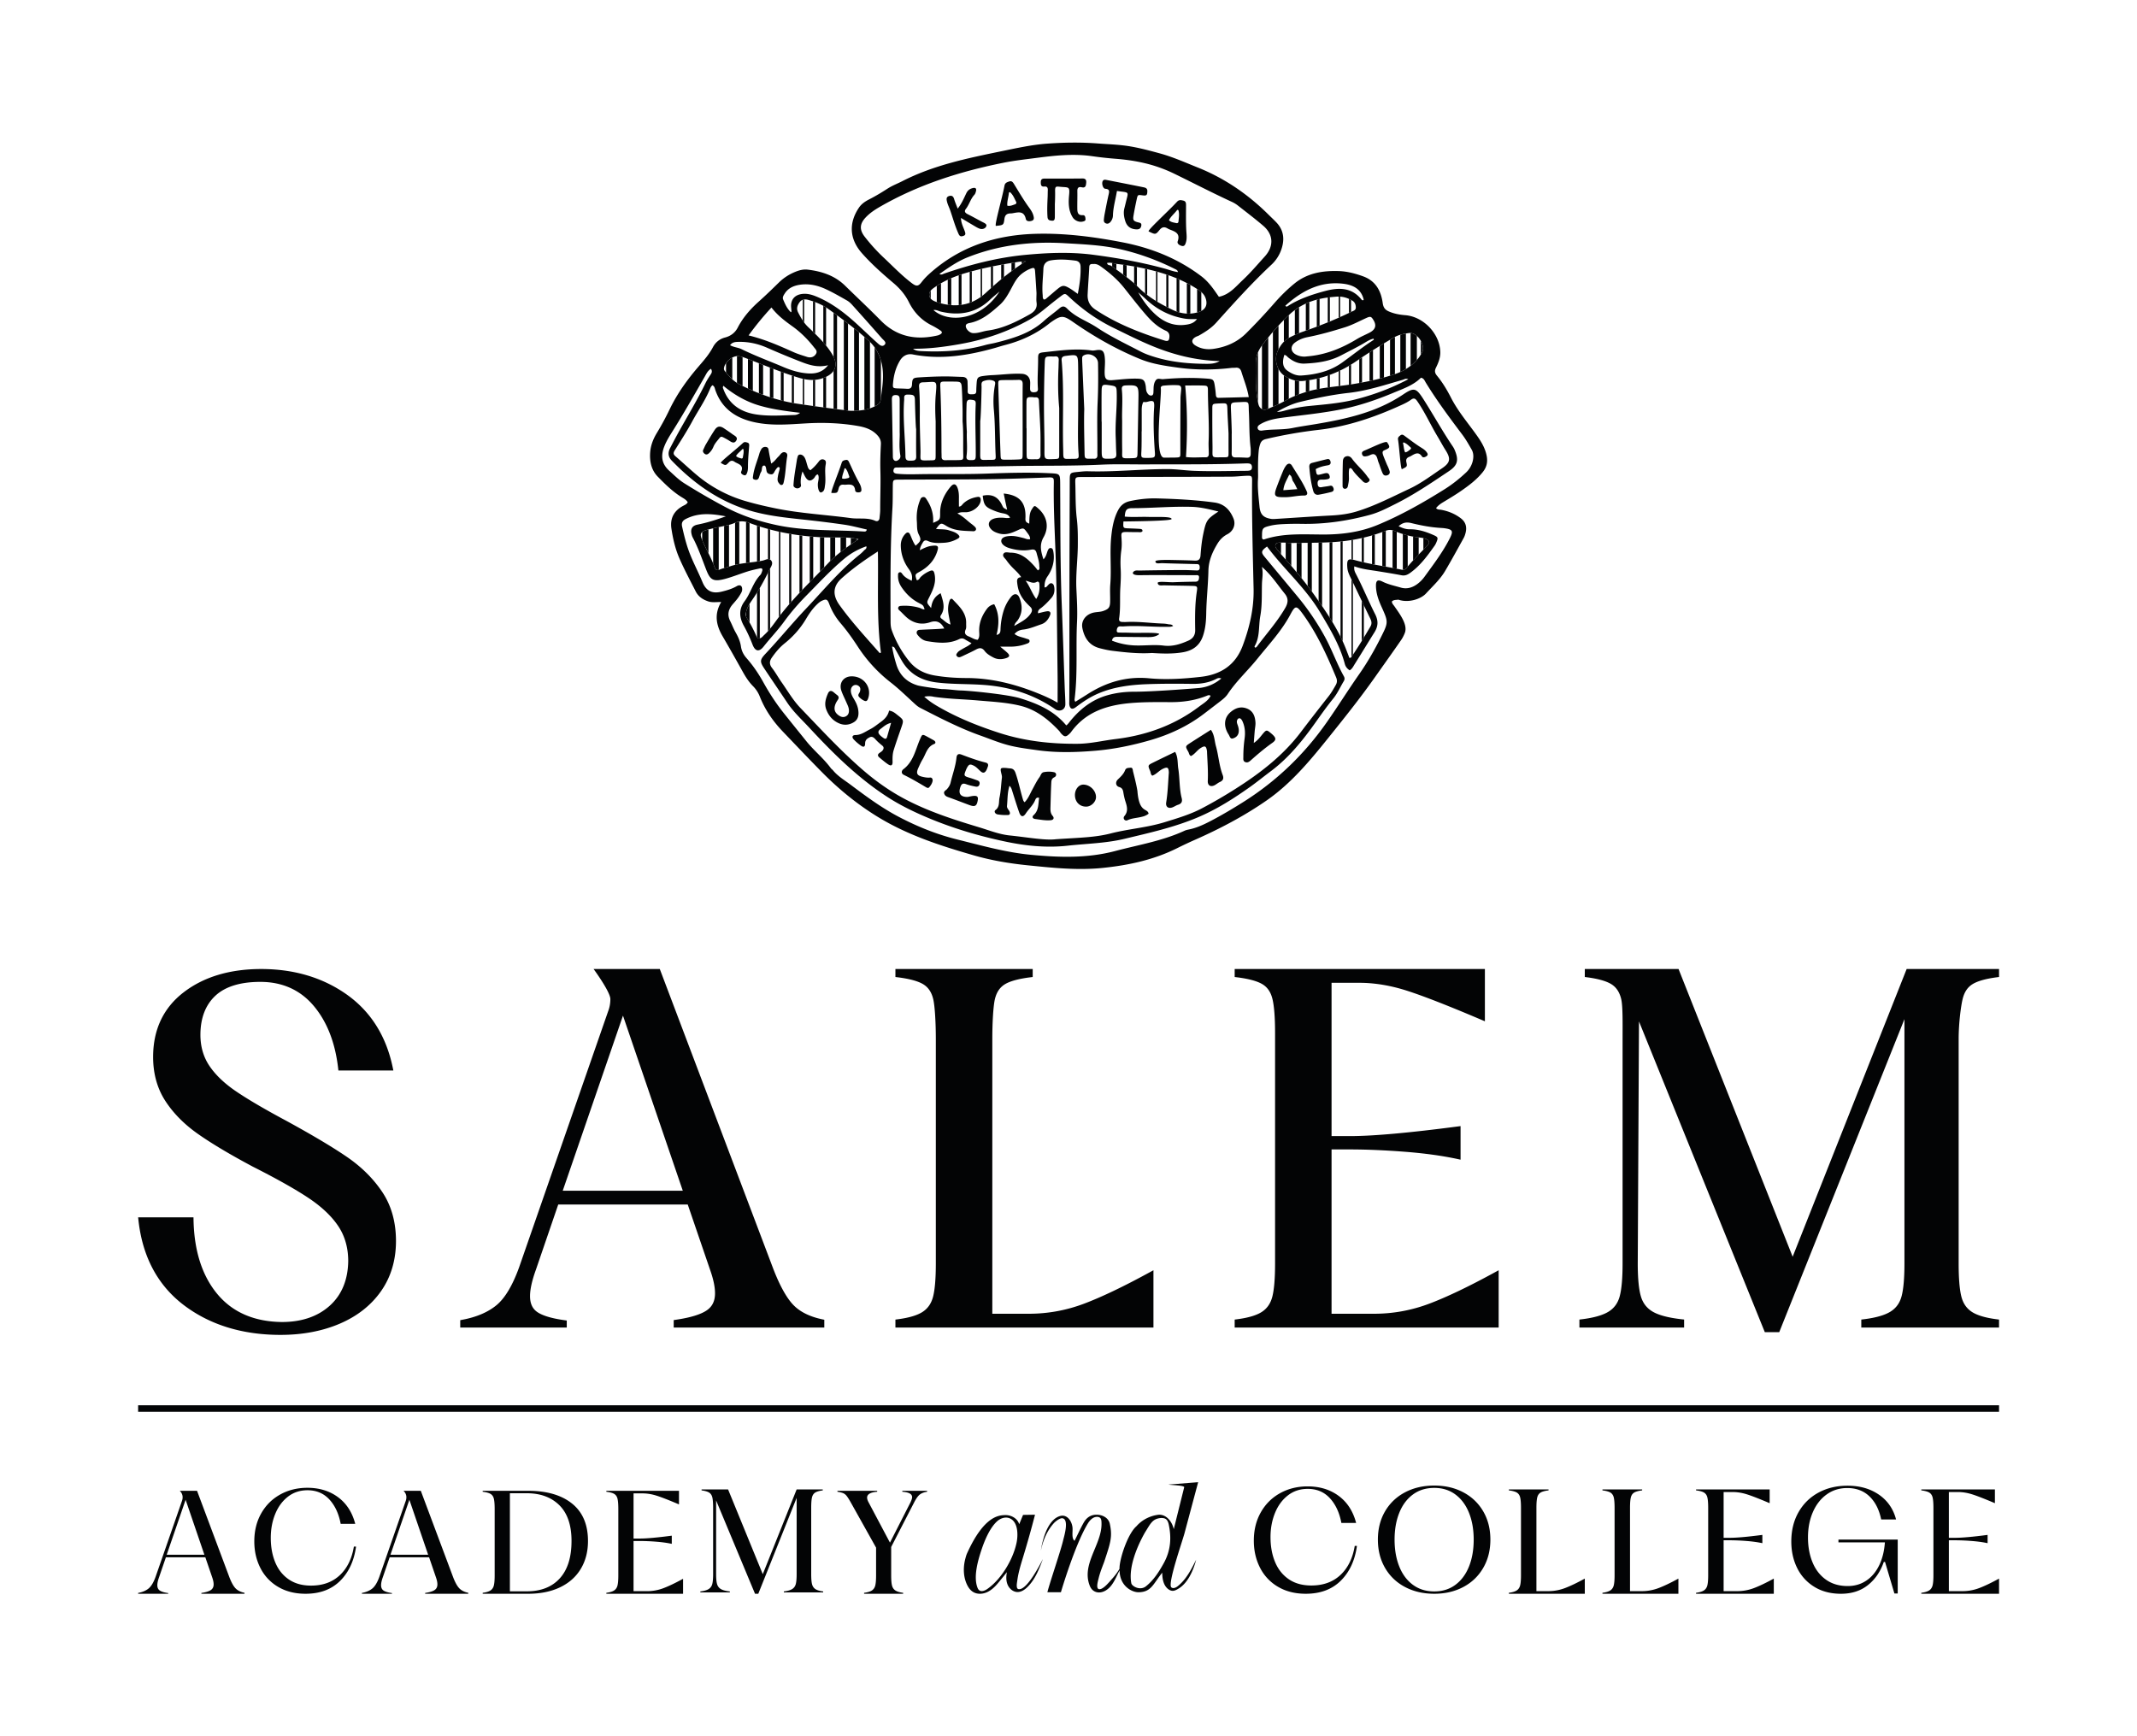
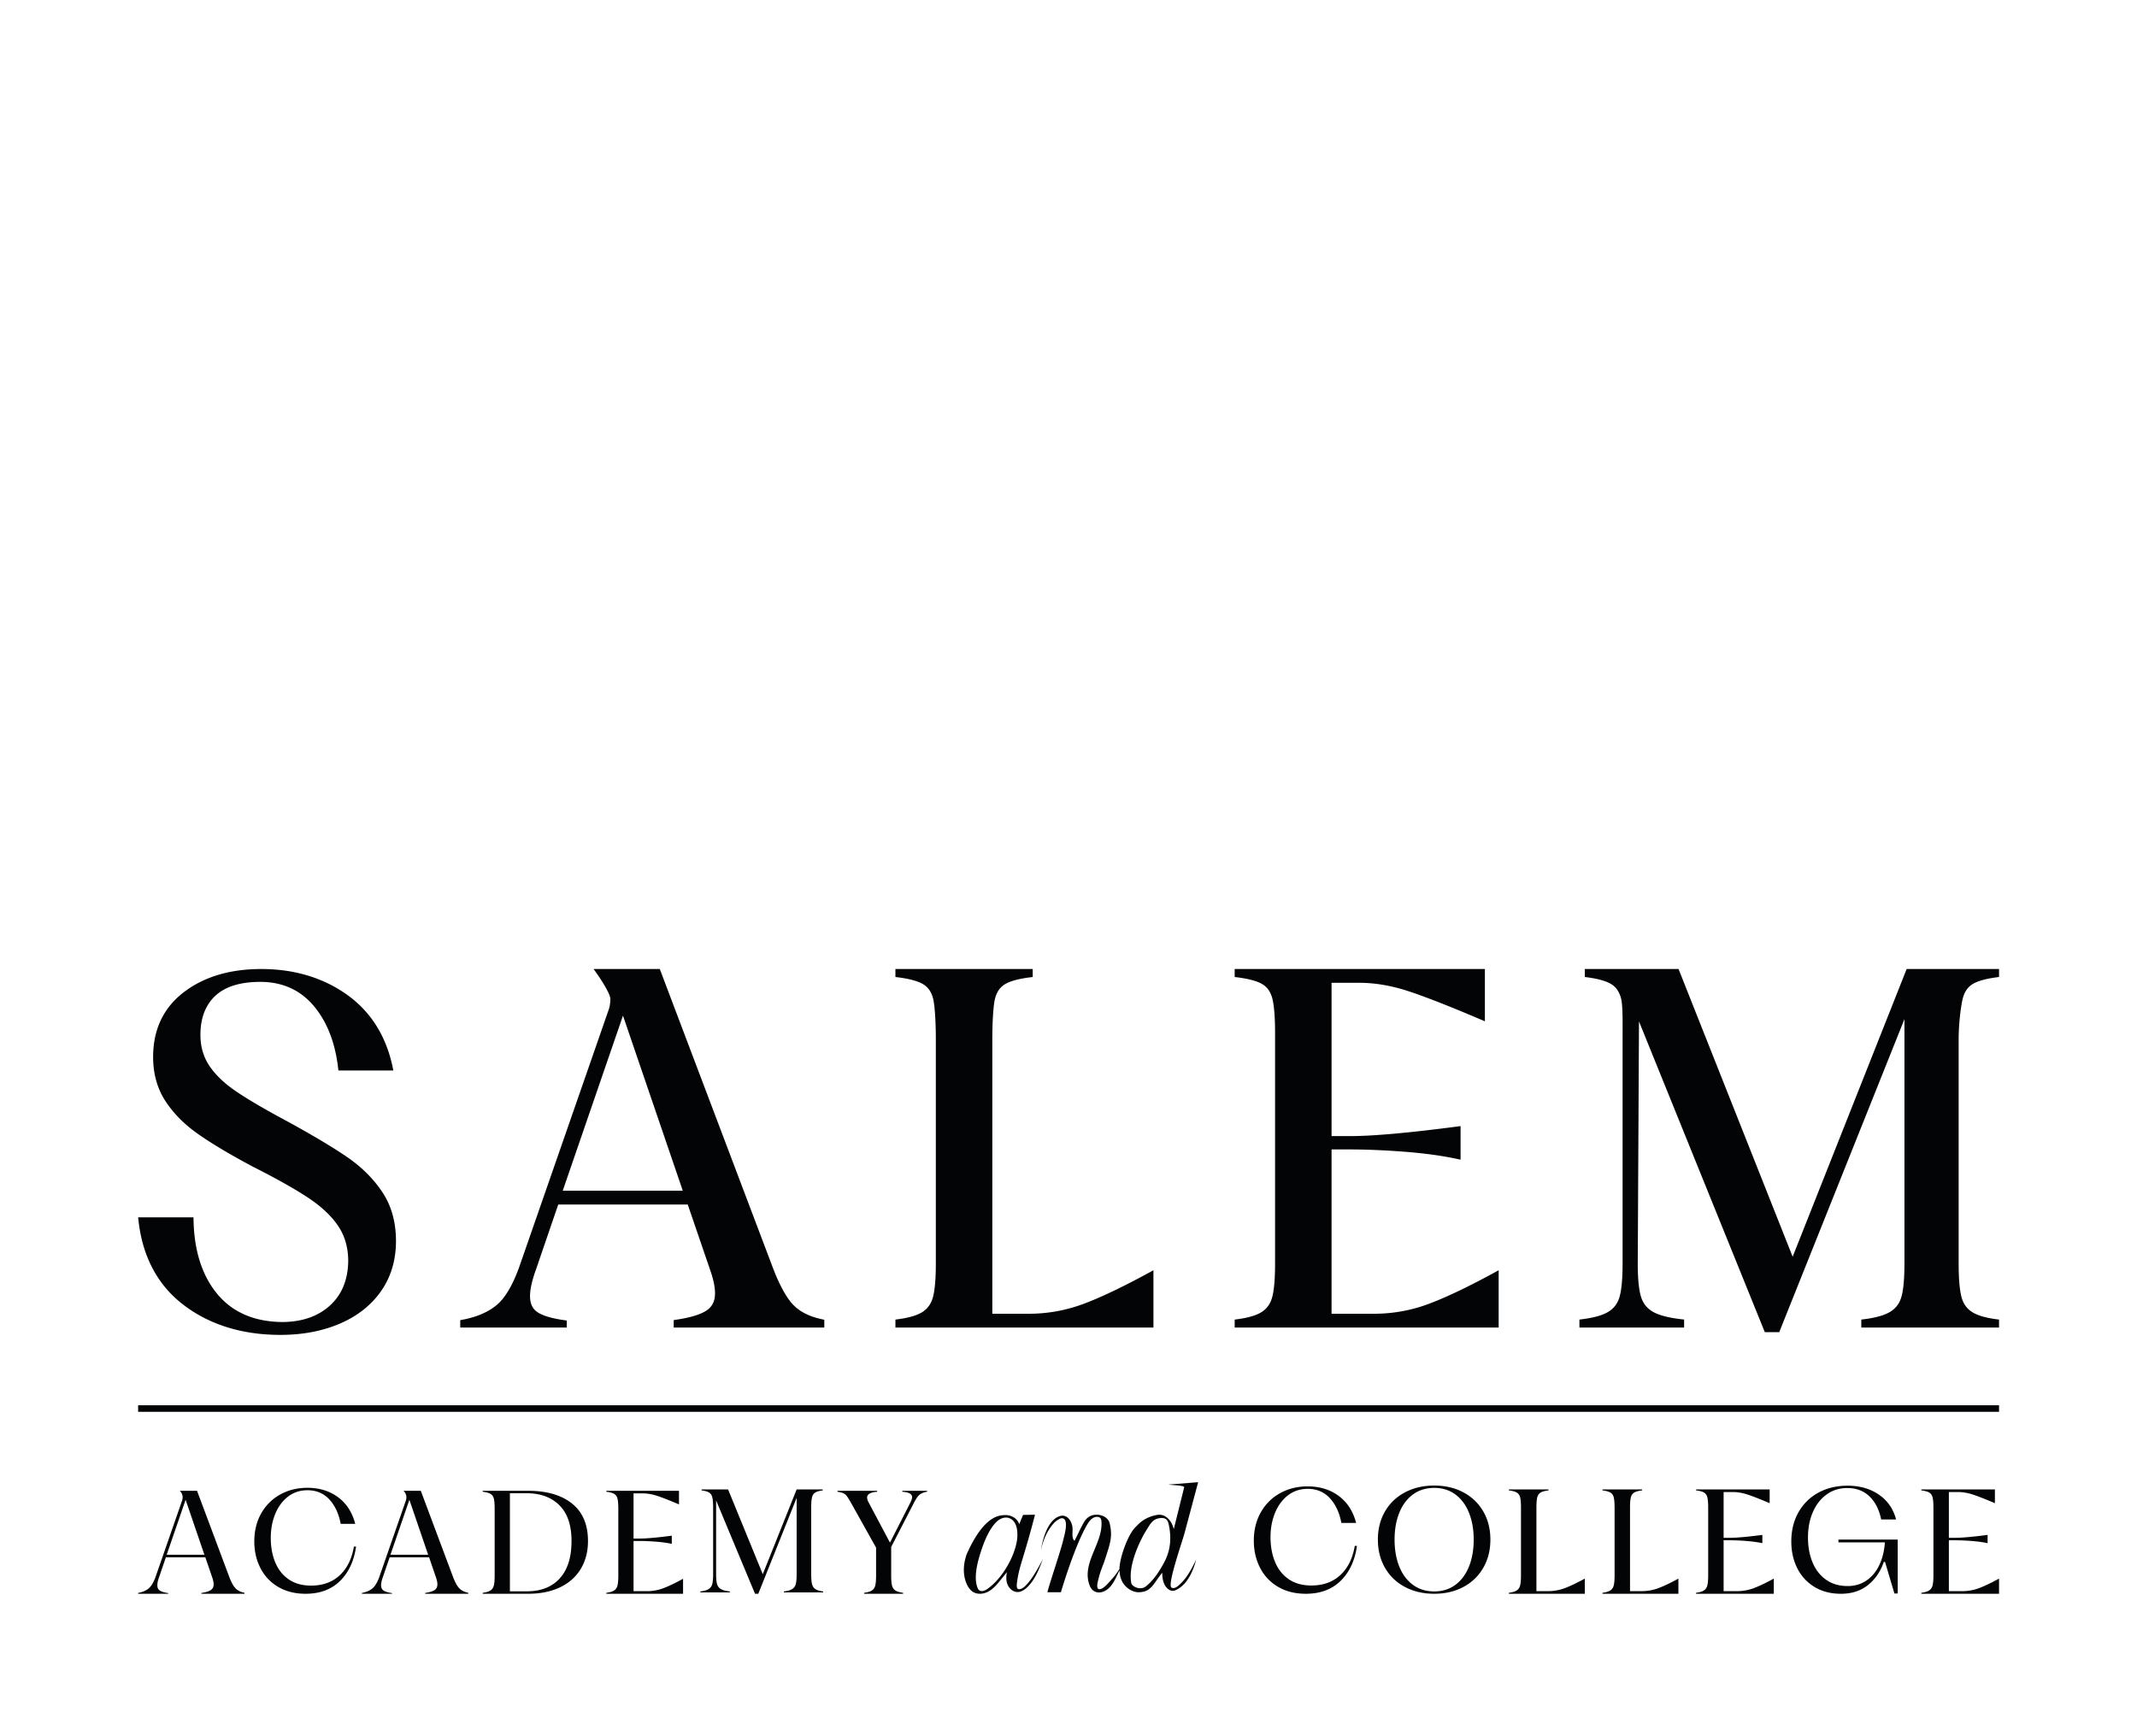
<svg xmlns="http://www.w3.org/2000/svg" xml:space="preserve" style="fill-rule:evenodd;clip-rule:evenodd;stroke-linejoin:round;stroke-miterlimit:2" viewBox="0 0 2400 1950">
  <g transform="scale(4.167)">
    <path d="M37.227 378.766h501.546v1.759H37.227zM55.085 419.046l-5.059-14.812-5.096 14.812zm-15.031 9.092q1.063-.88 1.87-3.116l7.112-20.457a2.8 2.8 0 0 0 .183-1.027q0-.953-.77-1.723h4.657l8.725 23.316q.806 2.091 1.65 2.97.842.88 2.42 1.21v.257H54.279v-.221q1.76-.255 2.53-.769.77-.513.769-1.54 0-.77-.366-1.833l-1.87-5.462H44.711l-1.834 5.352q-.477 1.32-.477 2.163 0 .99.678 1.448.679.458 2.255.678v.184h-8.102v-.221q1.76-.328 2.823-1.209M74.973 427.716a12.27 12.27 0 0 1-4.784-5.077q-1.65-3.226-1.65-7.185 0-4.254 1.852-7.534 1.85-3.282 5.114-5.096 3.262-1.816 7.333-1.816 4.838 0 8.266 2.53t4.638 7.186h-3.923q-.77-4.107-3.061-6.581t-5.885-2.474q-3.042 0-5.279 1.741t-3.428 4.674q-1.19 2.934-1.19 6.416 0 3.703 1.209 6.618t3.648 4.582q2.437 1.669 5.995 1.669 4.764 0 7.753-2.806 2.987-2.804 3.794-7.717h.586q-.806 5.793-4.307 9.258-3.5 3.464-9.293 3.464-4.253 0-7.388-1.852M115.392 419.046l-5.059-14.812-5.096 14.812zm-15.031 9.092q1.063-.88 1.87-3.116l7.112-20.457a2.8 2.8 0 0 0 .183-1.027q0-.953-.769-1.723h4.656l8.725 23.316q.806 2.091 1.651 2.97.842.88 2.419 1.21v.257h-11.621v-.221q1.759-.255 2.529-.769.77-.513.77-1.54 0-.77-.367-1.833l-1.869-5.462h-10.632l-1.834 5.352q-.476 1.32-.476 2.163 0 .99.678 1.448t2.255.678v.184h-8.103v-.221q1.759-.328 2.823-1.209M141.973 428.908q5.72.001 8.89-3.484 3.17-3.48 3.171-10.08 0-6.38-3.262-9.625-3.264-3.244-8.799-3.244h-4.547v26.433zm-11.88.403q1.43-.183 2.11-.642.677-.457.897-1.338.22-.879.22-2.676v-17.927q0-1.906-.22-2.787-.22-.878-.88-1.283-.66-.402-2.127-.587v-.256h12.246q7.552 0 11.842 3.446 4.289 3.447 4.289 10.083 0 4.288-1.943 7.515t-5.591 4.967q-3.648 1.742-8.597 1.742h-12.246zM163.419 429.311q1.429-.183 2.109-.642.677-.457.897-1.338.22-.879.22-2.676v-17.927q0-1.906-.22-2.787-.219-.878-.88-1.283-.66-.402-2.126-.587v-.256h19.578v3.666q-3.96-1.686-5.958-2.328-1.999-.64-3.868-.641h-2.42v12.171h1.687q2.749 0 8.616-.77v2.2q-1.871-.404-4.272-.586a57 57 0 0 0-4.344-.183h-1.687v13.527h3.593q2.31 0 4.455-.807 2.143-.805 5.298-2.529v4.033h-20.678zM193.004 404.419v19.869q0 1.798.258 2.677.256.88 1.026 1.338t2.42.642v.256h-7.956v-.256q1.503-.184 2.236-.642.734-.457.972-1.338.239-.879.239-2.677v-17.926q0-1.907-.221-2.787-.22-.88-.861-1.283-.642-.402-2.034-.587v-.256h7.148l9.349 22.839 9.128-22.839h7.039v.256q-1.393.185-2.034.587-.642.404-.862 1.283-.22.88-.22 2.787v17.926q0 1.798.22 2.677.22.88.899 1.338.678.458 2.107.642v.256h-10.594v-.256q1.502-.184 2.236-.642.732-.457.971-1.338.238-.879.238-2.677v-20.566l-10.338 25.846h-.88zM228.18 403.19q-.421-.532-.972-.751-.55-.22-1.502-.368v-.256h10.704v.256q-2.712.22-2.712 1.577-.001.55.403 1.283l5.756 10.852 5.535-10.852q.441-.953.441-1.393 0-.623-.624-.99-.623-.366-2.016-.477v-.256h6.672v.256q-1.21.185-1.943.734-.733.55-1.54 2.126l-6.196 12.025v7.699q0 1.797.22 2.676.221.88.899 1.338t2.107.642v.257h-10.521v-.257q1.429-.183 2.109-.642.677-.457.897-1.338.22-.879.22-2.676v-7.516l-6.892-12.318q-.624-1.099-1.045-1.631M344.447 427.691a12.44 12.44 0 0 1-4.849-5.145q-1.672-3.268-1.672-7.281 0-4.311 1.877-7.635 1.875-3.326 5.183-5.165 3.306-1.839 7.43-1.839 4.904 0 8.378 2.563 3.473 2.565 4.7 7.282h-3.975q-.782-4.16-3.103-6.669t-5.963-2.507q-3.084 0-5.35 1.765-2.267 1.764-3.474 4.736-1.207 2.974-1.207 6.502 0 3.753 1.226 6.707t3.697 4.644 6.075 1.69q4.828 0 7.857-2.843 3.027-2.842 3.845-7.821h.594q-.817 5.872-4.365 9.382-3.547 3.511-9.418 3.511-4.31 0-7.486-1.877M377.122 422.211q1.262 3.158 3.678 4.941 2.415 1.784 5.759 1.784 3.306 0 5.703-1.784 2.396-1.784 3.659-4.941t1.263-7.245q0-4.049-1.263-7.207t-3.659-4.941q-2.397-1.784-5.703-1.784-3.344 0-5.759 1.784t-3.678 4.941-1.263 7.207q0 4.088 1.263 7.245m1.56 5.536q-3.456-1.82-5.387-5.146-1.932-3.325-1.932-7.635 0-4.308 1.932-7.616 1.93-3.306 5.387-5.127 3.455-1.82 7.877-1.821 4.383 0 7.821 1.821 3.435 1.821 5.367 5.127 1.932 3.308 1.933 7.616 0 4.31-1.933 7.635-1.932 3.325-5.367 5.146-3.438 1.82-7.821 1.821-4.422 0-7.877-1.821M406.659 429.308q1.447-.187 2.137-.651.686-.464.909-1.356.223-.89.223-2.712v-18.167q0-1.933-.223-2.824-.222-.891-.892-1.301-.668-.407-2.154-.594v-.26h10.7v.26q-1.487.187-2.155.594-.67.41-.892 1.301-.223.892-.223 2.824v22.44h3.158q2.34 0 4.515-.818 2.172-.816 5.367-2.563v4.087h-20.47zM431.885 429.308q1.449-.187 2.137-.651.686-.464.909-1.356.223-.89.223-2.712v-18.167q0-1.933-.223-2.824-.222-.891-.892-1.301-.668-.407-2.154-.594v-.26h10.7v.26q-1.486.187-2.155.594-.669.41-.891 1.301-.225.892-.224 2.824v22.44h3.158q2.34 0 4.515-.818 2.173-.816 5.368-2.563v4.087h-20.471zM457.111 429.308q1.449-.187 2.137-.651.686-.464.909-1.356.224-.89.224-2.712v-18.167q0-1.933-.224-2.824-.222-.891-.891-1.301-.67-.407-2.155-.594v-.26h19.84v3.715q-4.012-1.709-6.037-2.359t-3.921-.65h-2.451v12.334h1.709q2.785 0 8.731-.78v2.23q-1.896-.41-4.329-.594a58 58 0 0 0-4.402-.186h-1.709v13.709h3.64q2.341 0 4.515-.818 2.173-.816 5.369-2.563v4.087h-20.955zM489.007 427.71a12.23 12.23 0 0 1-4.626-5.052q-1.597-3.196-1.597-7.171 0-4.496 1.95-7.914t5.388-5.276q3.435-1.857 7.82-1.857 4.94 0 8.453 2.414 3.51 2.417 4.625 6.688h-4.013q-.817-3.975-3.158-6.223-2.34-2.248-5.981-2.248-3.159 0-5.554 1.728-2.397 1.727-3.716 4.755-1.318 3.03-1.318 6.818-.001 3.753 1.225 6.724 1.226 2.973 3.641 4.682t5.834 1.709q2.823 0 4.996-1.45 2.173-1.448 3.474-4.104 1.3-2.656 1.56-6.223h-12.52v-.744h15.975v14.526h-.892l-2.525-8.507h-.335q-1.338 3.901-4.273 6.241-2.934 2.342-7.281 2.342-4.124 0-7.152-1.858M517.818 429.308q1.448-.187 2.137-.651.686-.464.91-1.356.223-.89.223-2.712v-18.167q0-1.933-.223-2.824t-.892-1.301q-.668-.407-2.155-.594v-.26h19.84v3.715q-4.012-1.709-6.037-2.359t-3.92-.65h-2.452v12.334h1.709q2.786 0 8.731-.78v2.23q-1.895-.41-4.329-.594a58 58 0 0 0-4.402-.186h-1.709v13.709h3.641q2.341 0 4.514-.818 2.173-.816 5.369-2.563v4.087h-20.955zM270.905 423.055c-1.348 2.098-3.009 3.965-4.802 5.217-.661.461-1.599.843-2.219.328-.226-.188-.358-.464-.461-.739-1.105-2.968.165-7.35 1.126-10.208.837-2.492 2.192-5.792 4.172-7.605.891-.816 2.208-1.284 3.335-.847 2.347.91 2.348 4.46 1.95 6.473-.472 2.389-1.59 5.03-3.101 7.381m3.73 5.278a.63.63 0 0 1-.31-.09.62.62 0 0 1-.246-.392c-.134-.619.036-1.392.121-2.01.1-.727.242-1.447.41-2.161.329-1.399.757-2.772 1.175-4.146a273 273 0 0 0 3.167-11.272l-3.221.049-1.041 2.515c-.444-1.561-2.165-2.516-3.787-2.463s-5.658.114-10.269 10.324c-.211.466-.34.965-.47 1.459-.589 2.249-.561 4.71.396 6.829.373.825.903 1.611 1.672 2.088 1.097.682 2.54.626 3.724.11s2.146-1.437 2.978-2.424c.832-.988 2.442-3.008 2.442-3.008-.225 1.139-.253 2.357.208 3.422s1.497 1.934 2.657 1.94c1.015.005 1.926-.619 2.651-1.328 2.084-2.036 3.169-4.856 4.194-7.583-3.899 7.602-5.725 8.178-6.451 8.141" style="fill:#030405;fill-rule:nonzero" />
    <path d="M313.611 421.396c-1.217 2.183-2.605 4.427-4.738 6.143-1.597 1.285-3.804 0-3.962-.794-.855-4.304 1.637-10.106 3.648-13.654 1.534-2.418 1.999-3.741 4.337-3.944 1.154-.018 1.735.299 2.071 1.627.819 3.748.553 7.198-1.356 10.622m2.83 6.616c-.278.051-.547.012-.759-.182-1.014-.928 2.817-11.902 3.548-14.529l3.69-13.803-7.984.633c.318.142 4.355.196 4.221.735l-2.81 11.288c-.404-1.827-1.806-3.936-3.993-3.894-1.803.179-4.243 1.018-6.063 3.105-2.354 2.011-4.621 8.906-4.571 11.484-.446.79-1.217 1.853-2.038 2.742-.572.62-2.308 2.864-3.427 2.744-.966-.104-.352-2.133-.17-2.896.27-1.124.658-2.218 1.064-3.299.172-.458.364-.912.516-1.378 1.583-4.838 2.227-6.508 1.43-10.13-.377-1.567-2.013-2.379-3.549-2.372q-2.267 0-3.475 2.144c-.898 1.594-1.635 3.264-2.464 4.89-.894-.695-.422-2.544-.557-3.638-.221-1.798-1.507-3.57-3.352-3.04-2.59.746-4.406 4.383-5.182 9.376.565-2.749 1.657-5.411 3.536-7.474.436-.479 1.629-1.393 2.27-1.303 1.863.262.516 4.731.253 5.791-.647 2.872-3.592 11.371-4.289 14.154h3.644s3.771-12.862 7.299-18.596c.39-.634.971-1.295 1.676-1.578.57-.227 1.507-.253 1.796.399.166.372.167.798.176 1.196.126 5.721-5.518 10.996-3.152 16.867.764 1.897 2.698 2.2 4.31 1.219 1.832-1.116 2.574-3.157 3.706-5.41.051 4.313 3.39 5.917 5.092 5.903 3.49-.028 3.963-2.259 6.408-5.274.008 1.581.292 3.456 1.652 4.461 1.115.785 1.857.372 2.908-.271 2.468-1.594 3.87-4.958 4.581-7.696-1.3 2.616-2.669 5.32-4.954 7.139-.281.223-.641.428-.987.493M93.62 311.904c-3.834-2.64-9.371-5.94-16.458-9.815-5.796-3.101-10.354-5.774-13.548-7.944-3.132-2.126-5.547-4.437-7.18-6.868-1.604-2.386-2.418-5.193-2.418-8.341 0-4.483 1.342-8.022 3.989-10.517 2.663-2.503 6.751-3.773 12.155-3.773 5.862 0 10.663 2.127 14.265 6.322 3.645 4.248 5.903 9.95 6.708 16.952l.07.606h14.81l-.171-.822c-1.761-8.462-5.932-15.077-12.398-19.656-6.441-4.557-14.19-6.868-23.039-6.868-8.448 0-15.476 2.108-20.891 6.265-5.472 4.2-8.248 10.063-8.248 17.43 0 4.486 1.097 8.459 3.264 11.816 2.143 3.32 5.097 6.316 8.782 8.91 3.645 2.569 8.621 5.539 14.804 8.835 6.62 3.349 11.757 6.249 15.271 8.619 3.45 2.327 6.092 4.864 7.853 7.538 1.732 2.639 2.61 5.782 2.61 9.329-.08 5.059-1.751 9.096-4.969 11.999-3.239 2.922-7.581 4.403-12.899 4.403-7.429-.08-13.27-2.599-17.363-7.487-4.125-4.923-6.297-11.672-6.46-20.053l-.013-.67H37.227l.085.758c1.089 9.884 5.217 17.595 12.269 22.927 7.013 5.304 15.77 7.994 26.022 7.994 5.922 0 11.298-1.016 15.981-3.026 4.721-2.022 8.46-4.974 11.117-8.771 2.669-3.813 4.022-8.357 4.022-13.507 0-5.057-1.225-9.473-3.64-13.121-2.388-3.605-5.572-6.788-9.463-9.464M167.901 273.743l16.122 47.196h-32.359zm45.904 77.965c-1.825-1.9-3.65-5.195-5.422-9.788l-30.561-80.74h-17.841s4.518 6.129 4.518 8.104q.001 1.731-.582 3.242l-24 69.029c-1.763 4.894-3.815 8.333-6.099 10.225-2.293 1.895-5.396 3.221-9.22 3.936l-.557.107v1.99h28.709v-1.894l-.59-.083c-3.426-.478-5.889-1.211-7.319-2.177-1.337-.905-1.988-2.319-1.988-4.323 0-1.809.528-4.187 1.571-7.08l6.028-17.6h34.906l6.15 17.971c.798 2.314 1.201 4.321 1.201 5.967 0 2.087-.75 3.6-2.295 4.627-1.641 1.094-4.419 1.932-8.256 2.492l-.584.086v2.014h40.586v-2.102l-.542-.115c-3.394-.713-6.022-2.02-7.813-3.888M292.069 351.417a41.9 41.9 0 0 1-14.793 2.679h-9.833v-74.048c0-4.221.243-8.934.72-10.844.456-1.815 1.329-3.095 2.666-3.912 1.39-.851 3.714-1.484 6.903-1.884l.598-.075v-2.153h-37v2.153l.597.075c3.189.4 5.513 1.035 6.906 1.884 1.34.819 2.21 2.097 2.663 3.912.481 1.916.724 6.631.724 10.844v60.503c0 3.968-.243 6.952-.724 8.867-.456 1.828-1.355 3.173-2.751 4.115-1.427.966-3.722 1.657-6.82 2.055l-.595.077v2.148h69.541v-15.444l-1.011.552c-7.045 3.85-13.033 6.711-17.791 8.496M385.111 351.417a41.9 41.9 0 0 1-14.794 2.679h-11.442v-44.287h5.009c4.347 0 9.262.208 14.609.616 5.35.411 10.167 1.07 14.322 1.964l.827.179v-9.049l-.771.102c-13.094 1.721-22.847 2.593-28.987 2.593h-5.009v-41.317h7.485c4.112 0 8.432.718 12.843 2.135 4.44 1.425 11.186 4.061 20.048 7.834l.95.403V261.18h-67.436v2.153l.598.075c3.191.4 5.513 1.035 6.903 1.884 1.342.819 2.212 2.1 2.666 3.912.477 1.921.72 5.027.72 9.238v62.109c0 3.963-.243 6.946-.72 8.867-.457 1.828-1.356 3.173-2.752 4.115-1.427.966-3.722 1.657-6.82 2.055l-.595.077v2.148h71.147v-15.444l-1.011.552c-7.044 3.85-13.032 6.711-17.79 8.496M538.178 355.588c-3.101-.398-5.395-1.089-6.82-2.055-1.396-.942-2.295-2.287-2.752-4.115-.477-1.91-.72-4.893-.72-8.867v-60.503c0-4.221.614-8.934 1.091-10.844.454-1.817 1.308-3.098 2.607-3.915 1.353-.851 3.571-1.483 6.594-1.881l.595-.08v-2.148h-24.901l-30.724 77.549-30.752-77.549h-25.267v2.148l.593.08c3.023.398 5.24 1.033 6.593 1.881 1.3.817 2.154 2.1 2.61 3.915.478 1.921.388 6.634.388 10.844v60.503c0 3.958-.262 6.936-.779 8.854-.497 1.825-1.473 3.173-2.984 4.115-1.555.971-4 1.668-7.268 2.068l-.601.072v2.153h28.216v-2.159l-.609-.066c-3.599-.403-6.254-1.1-7.89-2.076-1.596-.95-2.628-2.298-3.157-4.12-.557-1.905-.84-4.881-.84-8.841l.332-65.253 33.74 83.334.174.419h3.888l33.744-84.364v65.864c0 3.966-.261 6.946-.779 8.854-.495 1.823-1.47 3.17-2.983 4.115-1.553.971-3.997 1.668-7.266 2.068l-.601.072v2.153h37.123v-2.148z" style="fill:#030405;fill-rule:nonzero" />
    <clipPath id="a">
-       <path d="M260.621 73.484c-2.97.855-5.863 2.006-8.442 3.76-.836.568-1.922 1.254-1.714 2.434.201 1.139 1.358 1.542 2.367 1.859 4.803 1.506 9.2.792 12.942-2.682 3.259-3.025 6.652-5.863 10.719-8.431-.912.07-1.505.079-2.085.167-4.65.703-9.269 1.591-13.787 2.893m62.128 4.481c-2.976-1.938-6.186-3.324-9.597-4.364-3.987-1.215-8.04-1.979-12.161-2.464-.85-.1-1.674-.49-2.634-.241.194.714.778.497 1.102.732 2.599 1.88 5.246 3.706 7.534 5.974 2.593 2.572 5.728 4.309 8.97 5.879 2.256 1.094 4.604 1.386 7.04.638 1.941-.597 2.597-2.001 1.869-3.893-.408-1.059-1.244-1.688-2.123-2.261m28.845 27.81c4.105-1.344 8.412-1.507 12.628-2.178 3.994-.636 7.928-1.467 11.744-2.765 2.486-.846 4.69-2.246 6.353-4.353.343-.435.612-.929.915-1.396 1.141-1.761-1.138-5.641-3.51-5.316-1.435.197-2.803.468-4.062 1.202-3.428 1.999-6.795 4.095-10.065 6.345-4.321 2.974-9.081 4.803-14.3 5.359-1.851.197-3.581-.361-5.11-1.383-1.962-1.311-2.847-4.299-1.916-6.462.722-1.68 1.767-3.116 3.483-3.968 1.113-.553 2.239-1.062 3.413-1.466 4.457-1.535 8.826-3.284 13.06-5.36.534-.262 1.217-.385 1.184-1.228-.031-.803-.296-1.428-1.039-1.834-1.104-.601-2.233-1.082-3.977-1.031-.472.045-1.401.109-2.324.223-3.973.487-7.55 1.831-10.543 4.618-2.644 2.462-4.99 5.176-7.186 8.024-1.115 1.446-1.885 3.113-1.886 4.965-.003 3.71-.142 7.437.69 11.099.291 1.283 1.3 1.885 2.466 1.378 1.647-.715 3.326-1.395 4.868-2.298 1.626-.952 3.342-1.594 5.114-2.175m32.54 39.428a5.8 5.8 0 0 0-1.266-.29c-2.491-.237-4.874-.885-7.172-1.853-.79-.333-1.498-.291-2.305.024-3.949 1.541-8.086 2.476-12.269 2.876-4.306.411-8.663.305-12.998.398-.864.019-1.733-.149-2.594-.107-.586.029-1.392-.129-1.704.453-.38.707.308 1.273.704 1.777 1.068 1.359 2.266 2.615 3.389 3.925 2.259 2.632 4.461 5.332 6.46 8.163 3.216 4.554 6.367 9.17 8.406 14.42.307.789.607 1.579.907 2.361.219-.072.385-.073.44-.152 1.875-2.697 3.559-5.515 5.222-8.345.421-.716.318-1.378-.035-2.103-1.734-3.566-3.421-7.155-5.151-10.724-.462-.954-.946-1.906-1.037-2.965-.214-2.505.315-2.555 2.275-2.024 4.01 1.086 8.137 1.638 12.2 2.484.613.127 1.045.075 1.467-.434 1.743-2.102 3.682-4.024 5.576-5.988.834-.865.625-1.512-.515-1.896m-163.629-.439c-6.406-.405-12.662-1.593-18.683-3.875-1.285-.488-2.544-.509-3.797.052-1.086.488-2.246.691-3.396.941-1.211.262-2.43.496-3.629.807-2.31.6-2.555 1.107-1.607 3.248 1.028 2.322 2.346 4.512 3.186 6.922.243.697.599.983 1.396.652.911-.377 1.898-.567 2.837-.884 2.849-.962 5.871-.928 8.781-1.541.749-.158 1.631-.791 2.247-.004.636.812-.06 1.657-.42 2.406-1.4 2.906-2.953 5.73-4.808 8.376-.574.819-1.09 1.661-1.389 2.615-.205.656-.388 1.373.001 1.99 1.03 1.63 1.907 3.335 2.688 5.093.27.608.746.623 1.227.341.312-.182.542-.502.817-.752 1.807-1.644 3.067-3.727 4.557-5.627 3.869-4.934 8.438-9.236 12.734-13.775 2.315-2.446 5.18-4.387 8.124-6.425a20 20 0 0 0-4.174-.45c-2.231-.022-4.468.03-6.692-.11m17.464-44.06c.083 2.366-.318 4.696-.608 7.033-.081.657-.341 1.044-.961 1.423-2.164 1.323-4.512 1.617-7.439 1.551a505 505 0 0 1-14.029-1.895c-5.521-.833-10.678-2.671-15.62-5.208-1.593-.818-2.737-2.104-3.841-3.45-.201-.245-.376-.483-.354-.823.098-1.557 2.1-3.383 3.676-3.35.889.018 1.69.351 2.503.66 4.632 1.762 9.193 3.713 13.947 5.149 2.065.624 4.12.897 6.214.231.587-.187 1.174-.419 1.703-.729 2.054-1.204 2.574-3.078 1.443-5.228-1.051-1.995-2.528-3.673-4.088-5.278a87 87 0 0 0-2.665-2.598c-1.194-1.127-1.985-2.515-2.729-3.958-.546-1.06-.233-1.92.371-2.76.595-.828 1.477-.894 2.351-.647 1.917.542 3.771 1.283 5.396 2.444 3.684 2.633 7.306 5.346 10.69 8.37 2.731 2.441 3.916 5.504 4.04 9.063" />
-     </clipPath>
+       </clipPath>
    <g clip-path="url(#a)">
-       <path d="M240.662 104.564h1.884V50.31h-1.884zm49.151-54.254h-3.374v54.254h3.374zm-6.141 54.254h1.695V50.31h-1.695zm-2.767 0h1.507V50.31h-1.507zm-2.767 0h1.319V50.31h-1.319zm-2.768 0h1.131V50.31h-1.131zm-2.766 0h.941V50.31h-.941zm-2.767 0h.753V50.31h-.753zm-2.767 0h.565V50.31h-.565zm-23.454 0h1.696V50.31h-1.696zm2.956 0h1.507V50.31h-1.507zm2.955 0h1.318V50.31h-1.318zm2.955 0h1.13V50.31h-1.13zm2.956 0h.942V50.31h-.942zm2.955 0h.754V50.31h-.754zm2.956 0h.565V50.31h-.565zm2.955 0h.376V50.31h-.376zm69.402 0h1.883V50.31h-1.883zm-2.767 0h1.695V50.31h-1.695zm-2.767 0h1.507V50.31h-1.507zm-2.767 0h1.319V50.31h-1.319zm-2.768 0h1.131V50.31h-1.131zm-2.766 0h.941V50.31h-.941zm-2.767 0h.753V50.31h-.753zm-2.767 0h.565V50.31h-.565zm-23.454 0h1.696V50.31h-1.696zm2.956 0h1.507V50.31h-1.507zm2.955 0h1.319V50.31h-1.319zm2.955 0h1.13V50.31h-1.13zm2.956 0h.942V50.31h-.942zm2.955 0h.754V50.31h-.754zm2.956 0h.565V50.31h-.565zm2.955 0h.377V50.31h-.377zm25.59 18.273h1.884V68.584h-1.884zm47.66-54.253h-1.883v54.253h1.883zm-2.955 0h-1.695v54.253h1.695zm-2.955 0h-1.507v54.253h1.507zm-2.955 0h-1.319v54.253h1.319zm-2.956 0h-1.131v54.253H373zm-2.955 0h-.942v54.253h.942zm-2.956 0h-.753v54.253h.753zm-3.52 54.253h.565V68.584h-.565zm-21.758-54.253h-1.696v54.253h1.696zm2.767 0h-1.507v54.253h1.507zm2.767 0h-1.319v54.253h1.319zm2.766 0h-1.13v54.253h1.13zm2.768 0h-.942v54.253h.942zm2.767 0h-.754v54.253h.754zm2.767 0h-.565v54.253h.565zm2.39 54.253h.377V68.584h-.377zm-20.197 60.591h1.883v-54.254h-1.883zm45.776-54.254v54.254h1.884v-54.254zm-2.767 54.254h1.696v-54.254h-1.696zm-2.766 0h1.507v-54.254h-1.507zm-2.767 0h1.318v-54.254h-1.318zm-2.768 0h1.13v-54.254h-1.13zm-2.767 0h.942v-54.254h-.942zm-2.767 0h.754v-54.254h-.754zm-2.766 0h.565v-54.254h-.565zm-23.454 0h1.696v-54.254h-1.696zm2.955 0h1.507v-54.254h-1.507zm2.956 0h1.318v-54.254h-1.318zm2.955 0h1.13v-54.254h-1.13zm2.956 0h.942v-54.254h-.942zm2.955 0h.754v-54.254h-.754zm2.955 0h.565v-54.254h-.565zm2.956 0h.376v-54.254h-.376zm-177.956 0h1.884v-54.254h-1.884zm45.777 0h1.884v-54.254h-1.884zm-2.767 0h1.696v-54.254h-1.696zm-2.767 0h1.507v-54.254h-1.507zm-2.767 0h1.319v-54.254h-1.319zm-2.767 0h1.13v-54.254h-1.13zm-2.767 0h.942v-54.254h-.942zm-2.767 0h.754v-54.254h-.754zm-2.767 0h.565v-54.254h-.565zm-23.453 0h1.695v-54.254h-1.695zm2.955 0h1.507v-54.254h-1.507zm2.955 0h1.319v-54.254h-1.319zm2.955 0h1.131v-54.254h-1.131zm2.956 0h.942v-54.254h-.942zm2.956 0h.753v-54.254h-.753zm2.955 0h.565v-54.254h-.565zm2.955 0h.377v-54.254h-.377zm-17.217-59.593h1.884V69.582h-1.884zm45.777 0h1.884V69.582h-1.884zm-2.767 0h1.695V69.582h-1.695zm-2.767 0h1.507V69.582h-1.507zm-2.767 0h1.319V69.582h-1.319zm-2.767 0h1.13V69.582h-1.13zm-2.767 0h.942V69.582h-.942zm-2.767 0h.754V69.582h-.754zm-2.767 0h.565V69.582h-.565zm-23.453 0h1.695V69.582h-1.695zm2.955 0h1.507V69.582h-1.507zm2.955 0h1.319V69.582h-1.319zm2.955 0h1.131V69.582h-1.131zm2.956 0h.942V69.582h-.942zm2.956 0h.753V69.582h-.753zm2.955 0h.565V69.582h-.565zm2.955-54.253h.377v54.253h-.377z" style="fill:#030405;fill-rule:nonzero" />
-     </g>
-     <path d="M395.178 127.303c-1.811 1.699-3.755 3.256-5.861 4.575-5.787 3.624-11.722 6.994-18.04 9.61-4.642 1.922-9.523 2.582-14.549 2.578-5.377-.004-10.813-.435-16.053 1.33-.101.033-.236-.035-.347-.054-.252-.256-.197-.571-.195-.877.015-2.078.137-2.259 2.204-2.762 1.391-.339 2.823-.414 4.248-.47a75 75 0 0 1 4.281-.038c6.252.112 12.365-.802 18.383-2.435 2.413-.654 4.614-1.814 6.832-2.92 5.064-2.527 9.736-5.706 14.424-8.846 2.357-1.579 2.684-2.967 1.609-5.578a5.5 5.5 0 0 0-.507-.993c-2.825-4.158-5.25-8.564-7.952-12.796-1.948-3.051-2.53-3.295-5.464-1.317-7.156 4.823-15.292 6.6-23.581 7.996-2.079.35-4.17.642-6.236 1.055-2.696.538-5.45.27-8.153.68-.462.07-1.079.022-1.246-.552-.165-.565.305-.915.734-1.166 2.029-1.19 4.299-1.535 6.579-1.827 5.105-.654 10.236-1.159 15.282-2.179 4.809-.972 9.453-2.551 13.975-4.446 2.621-1.099 5.365-2.009 7.426-4.063.797.148.989.808 1.293 1.304 2.983 4.871 6.39 9.445 9.822 13.999.977 1.296 1.764 2.697 2.559 4.087.969 1.694.266 4.477-1.467 6.105m-32.047 25.758c.091 1.059.575 2.011 1.037 2.965 1.73 3.569 3.417 7.158 5.151 10.724.353.725.456 1.387.035 2.103-1.663 2.83-3.347 5.648-5.222 8.345-.055.079-.221.08-.44.152-.3-.782-.6-1.572-.907-2.361-2.039-5.25-5.19-9.866-8.406-14.42-2-2.831-4.201-5.531-6.46-8.163-1.123-1.31-2.321-2.566-3.389-3.925-.396-.504-1.084-1.07-.704-1.777.312-.582 1.117-.424 1.704-.453.861-.042 1.73.126 2.594.107 4.335-.093 8.691.013 12.998-.398 4.183-.4 8.32-1.335 12.269-2.876.807-.316 1.515-.357 2.305-.024 2.298.968 4.681 1.616 7.172 1.853.428.041.857.153 1.266.29 1.14.384 1.349 1.031.515 1.896-1.894 1.964-3.833 3.886-5.576 5.988-.422.509-.854.561-1.467.434-4.063-.846-8.19-1.398-12.2-2.484-1.96-.531-2.489-.481-2.275 2.024m25.274-10.765c.309.017.62.041.927.084 2.197.306 2.399.77 1.405 2.731-1.887 3.724-4.407 7.026-6.842 10.384a9 9 0 0 1-1.815 1.849c-1.337 1.017-2.872 1.518-4.545 1.028-1.657-.484-3.353-.823-4.931-1.608-1.337-.665-1.787-.26-1.761 1.204.035 1.97.677 3.755 1.474 5.523 1.904 4.222 1.892 4.233-.193 8.38-1.703 3.384-3.586 6.671-5.755 9.773-2.987 4.269-5.748 8.687-8.735 12.959-6.098 8.722-13.59 15.925-22.579 21.585-2.886 1.817-5.821 3.559-8.849 5.138-1.877.978-3.785 1.856-5.88 2.264-.363.07-.735.161-1.069.316-5.959 2.757-12.419 3.808-18.696 5.471-7.49 1.984-15.053 1.747-22.718 1.017-6.795-.647-13.278-2.498-19.822-4.117-5.52-1.366-10.785-3.473-15.869-6.156-4.65-2.453-8.796-5.534-12.957-8.651-1.627-1.22-3.401-2.261-4.713-3.867-.156-.191-.388-.321-.532-.518-1.938-2.655-4.535-4.71-6.589-7.259-2.063-2.56-4.132-5.115-6.179-7.688-2.051-2.579-3.843-5.342-5.437-8.217-1.301-2.347-2.789-4.544-4.557-6.55-.81-.917-1.321-1.945-1.494-3.141-.2-1.378-.763-2.613-1.446-3.802-.558-.97-.939-2.024-1.44-3.015-.889-1.76-.492-3.228.728-4.606.699-.791 1.394-1.586 1.93-2.501.249-.424.537-.836.558-1.36.042-1.065-.538-1.488-1.471-.952-1.259.724-2.621 1.123-4.003 1.463-2.578.635-4.215-.128-5.213-2.545-1.277-3.094-2.913-6.026-3.974-9.221-.628-1.892-1.088-3.807-1.523-5.744-.218-.969.076-1.57.871-2a11 11 0 0 1 1.526-.672c3.091-1.098 6.223-.696 9.385-.109-2.516.917-5.021 1.719-7.614 2.231-1.431.282-1.96 1.157-1.624 2.562.072.3.157.608.301.878 1.493 2.802 2.514 5.799 3.661 8.745 1.048 2.692 1.849 3.34 5.203 2.409 2.028-.563 3.99-1.356 6-1.987 1.062-.333 2.158-.561 3.248-.796.605-.131.81.183.61.742-.126.348-.231.75-.476 1.001-1.984 2.042-2.6 4.897-4.259 7.118-1.645 2.202-1.4 4.446-.181 6.636.911 1.634 1.667 3.313 2.338 5.052.706 1.828 1.771 2.042 2.981.506 1.803-2.288 3.827-4.382 5.546-6.753 1.815-2.501 3.871-4.86 6.044-7.061 3.31-3.353 6.512-6.821 10.144-9.853 1.783-1.487 3.734-2.575 5.947-3.35.17.682-.346.827-.605 1.106a11 11 0 0 1-1.219 1.147c-5.363 4.281-9.705 9.558-14.392 14.512-3.755 3.97-7.208 8.195-10.943 12.174-1.561 1.664-1.582 2.151-.319 4.049 2.028 3.046 4.098 6.064 6.128 9.108 1.7 2.55 3.96 4.617 6.019 6.837 6.406 6.905 13.092 13.528 21.071 18.67 3.503 2.259 7.242 4.061 11.083 5.666 6.652 2.78 13.551 4.815 20.579 6.301 5.524 1.168 11.173 1.748 16.839 1.123 5.106-.563 10.284-.641 15.298-1.841 6.75-1.615 13.552-3.125 19.962-5.862 4.978-2.125 9.545-5.025 13.951-8.156 1.87-1.329 3.648-2.787 5.49-4.157 4.946-3.68 8.73-8.414 12.258-13.391 1.506-2.125 3.019-4.251 4.659-6.271 1.153-1.42 1.858-3.07 2.786-4.603.275-.454.347-.859.057-1.378-1.876-3.358-3.139-7.005-4.975-10.396a68.4 68.4 0 0 0-7.489-11.079c-2.967-3.583-5.945-7.158-8.914-10.739-1.001-1.208-.905-1.624.669-2.767 4.489 6.071 10.302 11.058 14.23 17.611 2.685 4.48 5.375 8.93 6.732 14.032.203.765.652 1.3 1.309 1.736.671-.387.99-1.087 1.376-1.701 1.785-2.833 3.513-5.703 5.297-8.537 1.013-1.607 1.103-3.102.203-4.877-1.792-3.535-3.299-7.214-5.121-10.74-.308-.596-.652-1.2-.498-2.181 2.107.787 4.298.983 6.463 1.339 2.08.342 4.164.667 6.233 1.068.943.183 1.612-.104 2.379-.656 2.726-1.96 4.643-4.614 6.546-7.293.178-.25.324-.529.445-.812.602-1.407.519-1.534-.888-2.148-2.01-.877-4.061-1.512-6.287-1.487-1 .011-1.934-.317-2.958-.824 1.067-.951 2.032-1.183 3.392-.85 2.643.648 5.331 1.171 8.068 1.317m-180.565 8.786c-.616-.787-1.498-.154-2.247.004-2.91.613-5.932.579-8.781 1.541-.939.317-1.926.507-2.837.884-.797.331-1.153.045-1.396-.652-.84-2.41-2.158-4.6-3.186-6.922-.948-2.141-.703-2.648 1.607-3.248 1.199-.311 2.418-.545 3.629-.807 1.15-.25 2.31-.453 3.396-.941 1.252-.561 2.512-.54 3.797-.052 6.021 2.282 12.277 3.47 18.683 3.875 2.224.14 4.461.088 6.692.11 1.367.014 2.721.134 4.175.45-2.945 2.038-5.81 3.979-8.125 6.425-4.296 4.539-8.865 8.841-12.734 13.775-1.49 1.9-2.75 3.983-4.557 5.627-.275.25-.505.57-.817.752-.481.282-.957.267-1.227-.341-.781-1.758-1.658-3.463-2.688-5.093-.389-.617-.206-1.334-.001-1.99.299-.954.815-1.796 1.389-2.615 1.855-2.646 3.408-5.47 4.808-8.376.36-.749 1.056-1.594.42-2.406m-23.491-20.87c-1.483-.932-2.69-2.176-3.984-3.333-2.194-1.964-2.291-4.217-1.258-6.738.567-1.385 1.362-2.648 2.151-3.903 3.035-4.831 5.853-9.788 8.686-14.737.421-.734.757-1.551 1.663-2.101.402.655.238 1.071-.061 1.523-.512.774-1.025 1.557-1.428 2.389-2.164 4.464-4.741 8.699-7.147 13.028a195 195 0 0 0-2.36 4.426c-.639 1.221-.571 2.345.436 3.385 6.136 6.342 13.121 11.275 21.768 13.672 4.398 1.219 8.874 1.702 13.374 2.184 3.821.409 7.64.866 11.441 1.424 2.013.295 3.987.85 5.978 1.288-.083.583-.488.56-.832.54-7.852-.469-15.78-.083-23.528-1.746-4.789-1.027-9.437-2.556-13.799-4.871a176 176 0 0 1-11.1-6.43m8.451-25.052c1.65 4.704 5.092 7.272 9.805 8.468 4.85 1.232 9.751.775 14.622.488 4.738-.278 9.416-.104 14.077.712 1.919.336 3.722.949 5.113 2.43.661.704 1.053 1.446 1 2.477-.119 2.348-.214 4.721-.142 7.051.11 3.535-.054 7.056-.046 10.582.002.741-.108 1.482-.175 2.222-.066.728-.565 1.047-1.157.786-2.137-.944-4.413-.432-6.608-.731-6.734-.917-13.545-1.256-20.218-2.617-2.73-.556-5.454-1.186-8.126-1.968a36.1 36.1 0 0 1-13.183-7.053c-1.947-1.634-3.799-3.38-5.725-5.039-.59-.508-.6-.916-.195-1.563 1.611-2.574 3.267-5.128 4.71-7.796 1.559-2.885 3.458-5.583 4.737-8.621.165-.393.301-.819.735-1.153.601.327.62.879.776 1.325m2.133-1.19c2.926 2.431 6.159 4.294 9.724 5.337 3.46 1.012 7.069 1.494 10.989 1.958-.791.592-1.301.583-1.766.598-3.344.111-6.699.344-10.024-.151-4.151-.618-7.296-2.649-8.849-6.725-.066-.173-.149-.343-.181-.522-.019-.108.046-.23.107-.495m3.86-7.985c.889.018 1.69.351 2.503.66 4.632 1.762 9.193 3.713 13.947 5.149 2.065.624 4.12.897 6.214.231.587-.187 1.174-.419 1.703-.729 2.054-1.204 2.574-3.078 1.443-5.228-1.051-1.995-2.528-3.673-4.088-5.278a87 87 0 0 0-2.665-2.598c-1.194-1.128-1.985-2.515-2.729-3.958-.546-1.06-.233-1.92.371-2.76.595-.828 1.477-.894 2.351-.647 1.917.542 3.771 1.283 5.396 2.444 3.685 2.633 7.306 5.346 10.69 8.37 2.731 2.441 3.916 5.504 4.04 9.063.083 2.366-.318 4.696-.608 7.033-.081.657-.341 1.044-.961 1.423-2.164 1.323-4.512 1.617-7.439 1.551a505 505 0 0 1-14.029-1.895c-5.521-.833-10.679-2.671-15.62-5.208-1.593-.818-2.737-2.104-3.842-3.451-.2-.244-.375-.482-.353-.822.098-1.557 2.1-3.383 3.676-3.35m.204-3.842c2.705-.063 5.29.502 7.754 1.588a216 216 0 0 0 9.423 3.9c2.208.85 4.394 1.455 7.006.809-1.539 1.956-3.425 2.338-5.453 2.204-2.305-.152-4.504-.829-6.617-1.728-3.753-1.596-7.586-3.006-11.252-4.808-.93-.457-2.031-.485-3.094-1.063.589-.833 1.407-.883 2.233-.902m8.923-9.256c1.64 2.126 3.619 3.618 5.638 5.062 2.235 1.598 4.152 3.524 5.843 5.678.406.517.997 1.013.495 1.795-.511.796-1.369 1.101-2.394.769-1.237-.4-2.493-.773-3.676-1.302-3.79-1.694-7.575-3.387-12.073-4.487a80 80 0 0 1 6.167-7.515m3.547-3.724c.967-1.547 2.474-2.179 4.196-2.425 2.483-.355 4.827.217 7.039 1.258 1.901.894 3.728 1.949 5.558 2.986.529.3 1.006.736 1.416 1.192a904 904 0 0 1 8.025 9.031c.412.472 1.309 1.049.746 1.677-.717.8-1.501-.008-2.065-.513-1.894-1.693-3.713-3.469-5.593-5.178-3.271-2.973-6.755-5.638-10.896-7.321-1.219-.495-2.466-.821-3.802-.63-1.983.283-3.041 1.607-2.87 3.604.031.365.074.729.102 1.094.003.044-.054.092-.145.237-1.047-.967-1.582-2.215-2.106-3.455-.242-.57.101-1.085.395-1.557m29.052 57.849c.116-1.979.077-3.967.104-5.952.024-1.783.021-1.781 1.879-1.789 7.88-.03 15.758-.013 23.638-.111 5.457-.067 10.914-.257 16.368-.47 1.485-.059 1.538.114 1.514 1.48-.103 5.644.166 11.283.385 16.922.447 11.527.469 23.063.626 34.595.034 2.476.005 4.953.005 7.708-1.709-.987-3.381-1.745-5.087-2.44-6.257-2.546-12.684-4.202-19.501-4.207-2.846-.002-5.708-.203-8.52-.683-2.693-.46-5.073-1.606-6.844-3.793a28.9 28.9 0 0 1-4.731-8.381c-.279-.768-.329-1.571-.332-2.382-.037-10.169-.098-20.338.496-30.497m.941-30.53c.894.02 1.015.511 1.016 1.19.002 2.601.001 5.202.001 8.865.086 1.347-.259 3.775.174 6.17.126.696-.224 1.077-.697 1.375-.6.377-1.183.032-1.293-.706-.019-.122-.017-.247-.02-.371-.085-5.079-.166-10.158-.26-15.237-.014-.763.069-1.31 1.079-1.286m-.759-3.332c.201-2.122.744-4.147 1.865-5.983.795-1.301 2.012-1.917 3.471-1.631 7.582 1.482 14.93.275 22.219-1.782.835-.236 1.659-.512 2.498-.728 4.502-1.155 8.638-3.049 12.254-6.006.096-.078.201-.146.302-.217 2.668-1.861 3.281-1.842 5.942.017 5.656 3.95 11.626 7.333 18.02 9.953 3.247 1.33 6.684 1.826 10.117 2.302 4.815.667 9.645.667 14.474.086.368-.044.745-.009 1.114-.047.875-.089 1.346.26 1.611 1.134.657 2.175 1.548 4.282 1.973 6.778l-8.112.201c-.561.014-.715-.304-.758-.814a30 30 0 0 0-.34-2.753c-.23-1.294-.455-1.486-1.814-1.595-4.025-.324-8.05-.226-12.065.127-.645.057-1.444-.384-1.937.259-.494.646-.618 1.469-.631 2.288-.003.248-.019.496-.025.744-.009.44-.022 1.011-.468 1.11-.59.132-1.018-.308-1.296-.844-.298-.574-.232-1.209-.341-1.814-.274-1.511-.677-1.826-2.237-1.874-2.238-.07-4.452.216-6.673.396-1.633.133-2.111-.257-2.143-1.907-.017-.927.078-1.856.09-2.784a12 12 0 0 0-.084-1.669c-.201-1.534-.712-1.941-2.207-1.729-.431.061-.847.157-1.286.096-4.353-.613-8.662.013-12.973.488-1.363.15-1.487.384-1.477 1.802.019 2.664-.245 5.325-.05 7.989.055.756-.355.944-1.01.983-.686.042-1.085-.198-1.099-.907-.012-.554.036-1.109.03-1.663-.015-1.42-.811-2.327-2.243-2.403-2.669-.143-5.32.248-7.981.358-.866.036-1.734.126-2.59.256-1.276.194-1.515.482-1.613 1.81-.055.74-.103 1.482-.106 2.223-.004.96-.681.848-1.297.875-.653.029-1.067-.137-1.028-.923.04-.803-.016-1.61-.028-2.416-.013-.933-.537-1.323-1.418-1.347-1.731-.046-3.464-.152-5.195-.129-2.169.029-4.339.125-6.504.266-1.578.102-1.776.292-1.845 1.843-.045 1.004-.502 1.293-1.405 1.225-.741-.057-1.487-.065-2.23-.092-1.578-.057-1.611-.072-1.471-1.552m18.107-10.419c6.632-1.177 12.943-3.339 18.824-6.665 1.514-.857 2.889-1.918 4.231-3.026a130 130 0 0 1 3.939-3.115c1.208-.921 1.245-.927 2.405.165 3.544 3.336 7.439 6.097 11.849 8.251 3.284 1.603 6.55 3.254 9.912 4.674 5.917 2.5 12.069 4.13 18.764 4.311-1.276.715-2.5.742-3.674.734-4.538-.028-9.038-.417-13.421-1.712-1.43-.423-2.846-.884-4.168-1.573-3.956-2.061-7.999-3.961-11.729-6.442-1.286-.855-2.684-1.547-4.052-2.275-1.486-.79-2.904-1.684-4.086-2.884-.711-.722-1.287-.743-2.057-.081-1.362 1.172-2.856 2.196-4.185 3.402-3.729 3.387-8.369 4.707-13.075 5.897-.9.228-1.828.348-2.721.597-5.618 1.566-11.349 1.925-17.142 1.646-.799-.039-1.606-.057-2.35-.645 4.285.051 8.53-.512 12.736-1.259m-7.224-9.151c.745-.161 1.337.257 1.975.407 4.947 1.162 9.431.452 13.235-3.169.833-.793 1.738-1.509 2.61-2.261-5.032 7.765-13.668 8.663-17.82 5.023m-1.119-3.902c-.208-1.18.878-1.866 1.714-2.434 2.579-1.754 5.472-2.905 8.442-3.76 4.518-1.302 9.137-2.19 13.787-2.893.58-.088 1.173-.096 2.085-.167-4.067 2.568-7.46 5.406-10.719 8.431-3.742 3.474-8.139 4.188-12.942 2.681-1.009-.316-2.166-.719-2.367-1.858m-2.103-3.611c-.96 1.25-1.493 1.122-2.807.107-2.614-2.017-4.892-4.385-7.282-6.637a48.5 48.5 0 0 1-5.253-5.774c-1.377-1.794-1.343-3.34.15-5 1.133-1.258 2.513-2.178 3.979-3.024 10.382-5.986 21.633-9.536 33.307-11.874 2.848-.57 5.747-.895 8.631-1.271 5.047-.657 10.098-1.234 15.199-.508a98 98 0 0 0 6.286.701c3.471.268 6.881.798 10.223 1.803a39 39 0 0 1 5.874 2.321c5.127 2.499 10.191 5.127 15.374 7.515.559.258 1.1.588 1.584.968 2.295 1.798 4.621 3.563 6.835 5.457 2.804 2.4 2.871 5.569.413 8.281-1.958 2.16-3.845 4.386-5.974 6.384-1.885 1.77-3.524 3.884-6.394 4.479-1.371-1.979-2.684-3.983-4.72-5.528-6.375-4.836-13.575-7.673-21.34-9.171-7.687-1.482-15.443-2.491-23.296-2.278-10.833.295-20.608 3.468-28.77 10.872-.739.67-1.41 1.385-2.019 2.177m74.641 8.052c-2.436.748-4.784.456-7.04-.638-3.242-1.57-6.377-3.307-8.97-5.879-2.288-2.268-4.935-4.094-7.534-5.974-.324-.235-.908-.018-1.102-.732.96-.249 1.784.141 2.634.241 4.121.485 8.174 1.249 12.161 2.464 3.411 1.04 6.621 2.426 9.597 4.364.879.573 1.715 1.202 2.123 2.261.728 1.892.072 3.296-1.869 3.893m-29.429-12.163c.041-.849.575-.809 1.155-.796.715-.07 1.318.213 1.89.619 2.38 1.687 4.575 3.573 6.397 5.867 1.542 1.942 3.061 3.904 4.65 5.806 1.869 2.237 3.761 4.465 6.532 5.683.679.298 1.036.833.983 1.627-.069 1.052-.349 1.326-1.376 1.005-6.522-2.043-12.857-4.501-18.589-8.324-1.505-1.004-2.162-2.339-2.08-4.067.118-2.475.319-4.946.438-7.42m-14.203 9.568c.242 1.631-.626 2.524-1.909 3.24-3.528 1.972-7.119 3.769-11.196 4.324-1.344.183-2.619.766-4.012.698-.943-.046-2.042-1.139-1.959-2.02a.67.67 0 0 1 .271-.44c.203-.129.453-.206.692-.252 3.329-.63 5.766-2.74 8.182-4.894 1.274-1.137 2.107-2.57 2.912-4.048.854-1.568 1.592-3.229 3.074-4.375.745-.576 1.539-1.05 2.413-1.373.868-.321 1.061-.185 1.133.794.152 2.038.271 4.079.381 5.776 0 1.086-.09 1.843.018 2.57m11.854-9.753c.107 2.474-.254 4.896-.74 7.439-.827-.569-1.503-1.099-2.237-1.526-1.539-.895-1.96-.845-3.315.279-.951.789-1.88 1.604-2.828 2.397-.229.191-.455.429-.816.342-.317-.352-.233-.799-.272-1.217-.219-2.35.111-4.686.192-7.028.045-1.314.775-2.073 2.014-2.277 2.212-.363 4.436-.221 6.643.076.806.109 1.321.635 1.359 1.515m-14.953-3.067c-7.519.72-14.744 2.6-21.849 5.05-.33.114-.648.413-1.241.099 2.464-1.714 4.824-3.385 7.548-4.473 8.453-3.377 17.254-4.362 26.276-3.826 4.823.286 9.667.473 14.398 1.503 5.344 1.163 10.462 3.035 15.357 5.493.275.139.58.236.733.789-1.303-.172-2.392-.617-3.517-.925-6.347-1.735-12.827-2.894-19.326-3.745-6.083-.796-12.242-.553-18.379.035m43.003 18.86c-3.422.381-6.146-1.067-8.471-3.383-1.573-1.568-2.89-3.365-4.03-5.384.672.597 1.361 1.176 2.012 1.794 2.905 2.752 6.303 4.524 10.251 5.246 1.167.214 2.324.196 3.569.152-.818 1.171-2.055 1.433-3.331 1.575m17.766 32.994c.073.611.051 1.236.038 1.854-.014.686-.387.987-1.078.954-.989-.047-1.981-.097-2.971-.079-.807.014-1.09-.329-1.076-1.112.032-1.732.01-3.465.01-5.197.065-.002-.107-4.324-.203-6.486-.086-1.951-.026-2.002 1.856-2.079 3.348-.138 2.819-.408 2.978 2.696.162 3.149.07 6.31.446 9.449m-5.927 1.369c.006 1.26.005 1.329-1.167 1.326-3.742-.011-3.1.433-3.157-2.941a552 552 0 0 1-.052-10.049c.003-1.408.038-1.409 1.454-1.504.248-.016.496-.023.744-.033 1.842-.071 1.814-.07 1.87 1.857.052 1.798.172 3.593.305 6.237 0 1.138-.007 3.123.003 5.107m-5.322.329c.004.537-.13 1.004-.805.998-1.781-.016-3.569.148-5.347-.068.398-6.434.38-12.773-.213-19.283 1.703 0 3.245-.038 4.784.012 1.255.04 1.341.128 1.344 1.453.01 4.517.379 9.028.189 13.548-.046 1.111.039 2.226.048 3.34m-12.936-17.627c-.066-.418.321-.648.727-.687 1.296-.126 2.594-.186 3.898-.116.623.033.907.38.88.955-.039.864-.192 1.724-.198 2.586-.033 4.829-.052 9.658-.04 14.487.004 1.417.059 1.421-1.399 1.47-.495.017-.992.003-1.487.003v.024h-1.517c-2.807-.084-.565-16.853-.864-18.722m-5.147 6.072c-.001-.621.017-1.238.22-1.833.078-.227.151-.592.41-.526.827.209 1.66-.513 2.434-.161.453.205.278 1.727.254 2.136-.222 3.836-.048 7.663.225 11.489.104 1.459.002 1.552-1.488 1.608a15 15 0 0 1-.557.008c-1.695-.001-1.682-.001-1.586-1.773.05-.926.05-1.855.061-2.782.009-.866.002-1.732.002-2.598h.026q.002-2.784-.001-5.568m-5.265 10.519c-.049-2.602-.011-5.206-.011-7.81-.102-2.787.209-5.578-.078-8.362-.096-.93.287-1.141 1.15-1.171 3.182-.114 3.38.051 3.325 3.247-.084 4.895-.164 9.791-.25 14.686-.029 1.626-.035 1.643-1.649 1.689-2.979.085-2.442.08-2.487-2.279m-1.746-3.381c.064 1.485.074 2.973.163 4.457.058.958-.317 1.278-1.277 1.315-2.67.103-2.665.145-2.66-2.524.005-2.478.001-4.956.001-7.433h-.033c0-2.723-.029-5.446.01-8.169.025-1.802.208-1.922 1.948-1.681 2.124.294 2.092.294 2.13 2.528.066 3.84-.449 7.665-.282 11.507m-4.935 3.189c0 .495-.021.992.005 1.486.041.75-.208 1.196-1.044 1.12-.184-.016-.371.001-.557.004-1.899.031-1.836.03-1.869-1.925-.067-4.021-.19-8.041-.075-11.44-.197-4.58-.369-8.538-.538-12.494a27 27 0 0 1-.026-1.298c.002-.255.098-.488.321-.63 1.548-.985 3.923.178 3.956 2.008.064 3.523.056 7.043-.108 10.571-.194 4.192-.058 8.398-.065 12.598m-5.064 1.332c.086 1.171-.039 1.298-1.215 1.305-3.279.019-2.849.452-2.944-2.781-.203-6.883.176-13.771-.202-20.651-.055-.99-.105-1.982-.204-2.968-.083-.817.124-1.212 1.053-1.331 3.294-.423 3.337-.464 3.386 2.801.056 3.658.013 7.318.013 10.977.02 4.216-.197 8.432.113 12.648m-5.226-12.37.001 12.256c0 1.432.002 1.432-1.386 1.488-2.693.111-2.607.111-2.592-2.499.023-3.959-.134-7.919-.129-11.878.005-3.837.069-7.675.206-11.508.064-1.793.169-1.789 1.991-1.771.247.002.497.018.742-.01.855-.096 1.079.361 1.034 1.11-.042.68-.033 1.362-.065 2.042-.167 3.589-.148 7.179.198 10.77m-8.833 5.452c0-2.295-.011-4.59.004-6.884.009-1.445.159-1.571 1.624-1.513.247.01.498.084.74.058.744-.081.969.282.998.97.119 2.787.31 5.571.401 8.359.066 2.044-.004 4.092.032 6.138.015.87-.325 1.269-1.2 1.215-.309-.019-.62.011-.93.009-1.609-.01-1.623-.011-1.632-1.654-.014-2.233-.004-4.466-.004-6.698zm-1.024-2.216c0 3.033.01 6.065-.004 9.098-.007 1.454-.027 1.469-1.396 1.525a64 64 0 0 1-3.157.054c-1.318-.013-1.347-.033-1.396-1.352-.133-3.586-.243-7.174-.36-10.762-.087-2.659-.181-5.319-.251-7.979-.035-1.311-.014-1.33 1.312-1.365 1.362-.036 2.726.002 4.086-.057.887-.039 1.19.301 1.18 1.183-.037 3.218-.014 6.437-.014 9.655m-11.429.175c.116 0 .333-6.059.362-9.088.006-.575-.209-1.343.56-1.614.882-.31 1.837-.425 2.72-.041.578.252.368.873.287 1.331a24.5 24.5 0 0 0-.258 6.471c.368 4.01.284 8.031.475 12.044.066 1.4.075 1.44-1.403 1.44-3.048-.001-2.738.477-2.743-2.753-.003-2.597 0-5.193 0-7.79m-1.209 9.217c-.009 1.365-.144 1.41-1.511 1.391-.845-.012-1.073-.358-.967-1.143.297-2.223-.022-4.457.083-6.465-.18-2.634-.15-5.049-.077-7.466.024-.797.203-1.302 1.176-1.195 1.125.124 1.338.221 1.287 1.311-.214 4.523.039 9.044.009 13.567m-3.361-.065c.036 1.41-.018 1.424-1.466 1.457-1.115.026-2.229-.001-3.343.028-.689.019-1.046-.248-1.036-.962.007-.495-.025-.99-.026-1.485-.007-5.694-.073-11.386-.309-17.075-.069-1.667-.052-1.674 1.587-1.681.866-.004 1.732.009 2.598.027 1.232.025 1.504.225 1.587 1.509.124 1.913.167 3.831.214 5.747.03 1.237.005 2.475.005 3.458.281 3.159.112 6.07.189 8.977m-7.443-8.976c0 3.03.006 6.06-.003 9.089-.004 1.345-.018 1.386-1.31 1.405-3.391.05-2.711.288-2.774-2.688-.066-3.153-.212-6.306-.187-9.458.02-2.535.008-5.065-.19-7.591-.066-.833.135-1.267 1.055-1.287 3.773-.086 3.799-.859 3.44 3.299-.207 2.407-.165 4.82-.031 7.231m-7.574-7.22c1.62.001 1.951.136 1.98 1.434.058 2.603.229 7.811.335 7.811 0 2.482-.033 4.964.015 7.445.022 1.148-.695 1.094-1.468 1.112-.813.019-1.416-.014-1.43-1.138-.061-5.081-.735-10.148-.346-15.24.049-.632-.229-1.425.914-1.424m92.108 20.484a6 6 0 0 1-.926.06c-4.651.037-9.303.18-13.954.003-2.414-.092-4.799-.479-7.234-.475-7.14.013-14.255.813-21.4.594-.864-.027-1.735.086-2.599.167-2.239.213-2.272.22-2.281 2.393q-.06 14.703-.086 29.407c-.013 7.693-.003 15.386-.009 23.079-.001 2.354-.021 4.707-.032 7.06-.001.248-.032.5.004.743.176 1.201.778 1.483 1.776.725 1.884-1.431 3.833-2.738 6.018-3.67 4.177-1.782 8.605-2.345 13.076-2.515 4.092-.155 8.193-.14 12.289-.087 2.219.029 4.319-.278 6.313-1.267.369-.182.738-.457 1.506-.185-1.839 1.523-3.738 2.302-5.87 2.552-.492.058-12.187 1.018-17.562 1.016-2.49-.001-4.928.28-7.319.967-4.354 1.251-7.659 3.96-10.386 7.472-.151.193-.331.364-.504.539-.042.041-.11.055-.167.082-3.263-3.932-7.714-5.852-12.433-7.303-3.385-1.041-13.758-2.053-15.988-2.094-1.302-.024-3.641-.397-4.944-.363-.31.008-5.658-.701-6.666-1.001-2.894-.858-4.823-2.71-5.733-5.595a37 37 0 0 1-1.174-4.865c.696.017.764.52.964.86.565.962 1.086 1.95 1.647 2.915 2.092 3.596 5.275 5.369 9.366 5.881 4.264.534 8.55.362 12.819.679 6.76.501 13.011 2.427 18.672 6.188.309.205.606.456.947.583 1.162.433 2.295-.304 2.294-1.547 0-1.487-.117-2.974-.171-4.462-.268-7.502-.507-15.004-.803-22.505-.426-10.788-.353-21.582-.423-32.375-.019-2.847-.038-2.82-2.849-2.952-5.646-.267-11.284-.102-16.93.103-5.579.202-11.169.083-16.753.137-2.476.023-4.951.144-7.421-.098-.858-.083-1.128-.471-.925-1.157.166-.559.571-.525 1.026-.529a4290 4290 0 0 0 15.636-.166c5.075-.064 10.151-.125 15.226-.218 8.051-.148 16.106.004 24.157-.379 3.84-.183 7.695-.056 11.544-.068 9.061-.028 18.123.057 27.181-.265.37-.013.751-.025 1.111.045.501.097.68.488.687.968.007.498-.205.841-.717.923m1.154 31.813c.12 5.342-1.081 10.434-2.953 15.427-1.984 5.293-6.026 7.76-11.301 8.351-4.616.518-9.279.829-13.933.386-6.07-.578-11.537 1.054-16.602 4.303-1.036.665-2.089 1.305-3.275 2.045-.12-.329-.211-.449-.198-.556.901-6.968.331-13.984.674-20.971.145-2.966-.028-5.955-.172-8.927-.193-3.981.368-7.929.389-11.899.013-2.358.006-4.708-.279-7.059-.382-3.145-.297-6.317-.399-9.479-.052-1.618.015-1.696 1.633-1.702 6.703-.026 13.406-.026 20.109-.04 6.766-.014 13.531-.019 20.296-.059 1.362-.008 2.721-.184 4.084-.237 1.403-.055 1.534.049 1.522 1.389-.093 9.679.187 19.353.405 29.028m-88.765 29.127c1.078-.206 1.876-.143 2.613.032 4.325.613 7.77.623 11.65.965 3.821.338 7.648.508 11.42 1.392 4.386 1.029 7.655 3.643 10.638 6.783.212.223.359.507.566.736.891.992 1.326 1.001 2.282.06.133-.13.269-.261.377-.411 4.019-5.553 9.845-7.329 16.299-7.86 3.529-.29 7.053-.246 10.589-.23 3.275.014 6.55-.449 9.647-1.686.34-.136.67-.33 1.099-.03-.645 1.348-1.946 2.043-3.045 2.877-6.685 5.073-14.321 7.791-22.589 8.79-3.381.408-6.699 1.241-10.139 1.271-7.237.064-14.334-.705-21.253-2.955-5.793-1.883-11.413-4.134-16.677-7.224-1.157-.679-2.271-1.415-3.477-2.51m-22.475-19.72c1.698 1.987 3.191 4.116 4.619 6.298a39.3 39.3 0 0 0 8.776 9.548c2.157 1.679 4.117 3.584 6.127 5.431.593.545 1.172 1.1 1.905 1.475 5.296 2.71 10.577 5.451 16.2 7.446 2.511.891 4.984 1.933 7.553 2.6 2.506.65 5.105.966 7.677 1.329 5.248.742 10.502.598 15.777.155 4.974-.418 9.824-1.428 14.593-2.793 5.277-1.511 10.226-3.789 14.621-7.15q2.22-1.695 4.433-3.397c.74-.569 1.477-1.167 1.992-1.944 2.311-3.485 5.413-6.302 8.017-9.538 3.104-3.857 6.511-7.472 8.869-11.908 1.339-2.52 1.664-2.431 3.337-.134 3.829 5.257 6.5 11.119 8.982 17.083.302.725.325 1.354-.101 2.093-.589 1.021-1.157 2.038-1.891 2.972-2.53 3.216-5.05 6.44-7.519 9.703-4.796 6.338-10.983 11.076-17.61 15.288a129 129 0 0 1-9.008 5.232c-3.187 1.68-6.651 2.694-10.089 3.757-4.764 1.473-9.761 1.801-14.557 3.037-4.206 1.082-8.469 1.132-14.716 1.549-2.886.378-7.677-.524-12.481-1.014-2.842-.289-5.531-1.384-8.257-2.205-7.007-2.111-13.976-4.349-20.455-7.851-4.002-2.164-7.653-4.797-11.088-7.79-5.908-5.148-11.204-10.897-16.616-16.533-1.985-2.066-3.408-4.571-5.052-6.9-.893-1.267-1.637-2.644-2.584-3.865-.793-1.022-.702-1.872-.01-2.854.971-1.377 2.031-2.675 3.345-3.726 2.354-1.882 4.317-4.085 5.853-6.68.791-1.335 1.662-2.62 2.779-3.717.443-.435.883-.868 1.462-1.133 1.202-.549 1.512-.408 1.993.883.722 1.939 1.786 3.689 3.124 5.253m10.808 7.81c-.294.288-.445.036-.589-.129-3.627-4.133-7.367-8.173-10.579-12.65-1.897-2.644-1.841-5.064.576-7.227 2.89-2.588 6.065-4.854 9.766-7.23.17 9.378-.382 18.345.826 27.236m101.626-48.996c-.014-1.738.007-3.473.17-5.206a8.3 8.3 0 0 1 .416-1.995c.271-.773.718-1.141 1.567-1.341a123 123 0 0 1 14.105-2.465c7.942-.909 15.326-3.467 22.516-6.762.843-.387 1.691-.81 2.435-1.354.857-.628 1.253-.287 1.757.446 2.079 3.025 3.569 6.382 5.457 9.514.703 1.168 1.334 2.381 2.066 3.53 1.482 2.325 1.407 3.416-.878 4.964-2.872 1.946-5.66 4.069-8.814 5.544-4.656 2.177-9.227 4.57-14.169 6.086-2.268.696-4.592.988-6.961 1.109-4.895.25-9.785.602-14.677.905-.492.031-.998.081-1.478.002-2.038-.332-2.914-1.152-3.116-3.324-.23-2.464-.567-4.933-.404-7.425.049-.739.008-1.485.008-2.228m.606 39.201c.524-2.874.379-5.811.454-8.722.038-1.459.393-2.907-.019-4.567 2.556 2.191 4.209 4.823 6.15 7.205.978 1.199 1.019 2.358.141 3.875-2.126 3.673-4.937 6.805-7.454 10.167-.175.234-.33.536-.708.498-.041-.115-.148-.266-.109-.331 1.498-2.52 1.052-5.415 1.545-8.125m39.885-63.856c-4.632 2.451-9.316 4.189-14.191 5.427-4.15 1.053-8.407 1.371-12.648 1.791-2.29.227-4.526.705-6.739 1.317-.58.16-1.171.28-1.809.255 1.963-1.135 3.974-2.128 6.176-2.664 4.338-1.055 8.716-1.954 13.148-2.45 5.033-.564 9.787-2.155 14.608-3.529.4-.115.756-.457 1.455-.147m-41.092-4.449c.002-1.852.772-3.52 1.887-4.965 2.196-2.848 4.542-5.562 7.186-8.024 2.993-2.787 6.57-4.131 10.543-4.618.923-.114 1.852-.178 2.324-.223 1.744-.051 2.873.43 3.977 1.031.743.406 1.008 1.031 1.039 1.834.033.843-.65.966-1.184 1.228-4.234 2.076-8.603 3.825-13.06 5.36-1.174.404-2.3.913-3.413 1.466-1.716.852-2.761 2.288-3.483 3.968-.931 2.163-.046 5.151 1.916 6.462 1.529 1.022 3.259 1.58 5.11 1.382 5.219-.555 9.979-2.384 14.3-5.358 3.269-2.25 6.637-4.346 10.065-6.345 1.259-.734 2.627-1.005 4.062-1.202 2.372-.325 4.651 3.555 3.51 5.316-.303.467-.572.961-.915 1.396-1.663 2.107-3.867 3.507-6.353 4.353-3.816 1.298-7.75 2.129-11.744 2.765-4.216.671-8.523.834-12.628 2.178-1.772.581-3.488 1.223-5.114 2.175-1.542.903-3.221 1.583-4.868 2.298-1.166.507-2.175-.095-2.466-1.378-.832-3.662-.693-7.389-.691-11.099m23.327-21.325c2.691.281 5.039 1.282 5.757 4.327-.205.305-.469.124-.594-.032-2.669-3.352-6.196-3.27-9.817-2.3-3.529.946-7.012 2.09-10.122 4.109-.146.096-.342.17-.589-.154 4.367-3.927 9.243-6.59 15.365-5.95m8.255 15.282c-2.86 1.859-5.526 3.984-8.286 5.98-3.265 2.36-7.066 3.249-11.018 3.506-1.404.091-2.676-.525-3.8-1.329-1.207-.863-1.429-2.256-.777-4.239.554.111.74.466 1.024.695 1.288 1.039 2.71 1.737 4.416 1.66 3.429-.155 6.782-.595 9.892-2.232 2.085-1.097 4.201-2.133 6.23-3.335.785-.465 1.565-.961 2.46-1.147.211.31-.03.369-.141.441m.134-5.454c.88 1.465.558 2.56-1.123 3.42-1.1.563-2.241 1.03-3.309 1.678-3.846 2.335-7.934 4.052-12.451 4.583-.492.058-.987.102-1.48.153a4.8 4.8 0 0 1-2.522-.536c-1.465-.76-1.585-2.262-.262-3.243 1.006-.746 2.146-1.219 3.385-1.46 3.41-.665 6.752-1.618 10.058-2.654 1.995-.625 3.868-1.643 5.785-2.51 1.077-.487 1.313-.438 1.919.569m30.485 36.454c-.501-2.392-1.833-4.288-3.221-6.191-2.22-3.044-4.638-5.965-6.362-9.334-1.079-2.111-2.287-4.127-3.786-5.944-.619-.751-.675-1.327-.275-2.149.65-1.338 1.219-2.696 1.172-4.256-.15-4.902-4.491-9.502-9.446-9.904-1.56-.126-3.074-.398-4.505-1.044-.957-.432-1.405-1.038-1.57-2.227-.454-3.284-1.895-5.982-5.315-7.213-2.123-.765-4.286-1.331-6.522-1.404-4.302-.142-8.448.514-11.919 3.332-1.973 1.603-3.78 3.401-5.458 5.319a158 158 0 0 1-7.626 8.147c-2.424 2.403-5.413 3.676-8.746 4.164-1.694.248-3.363.029-4.848-.877-1.232-.751-1.17-1.689.084-2.358.272-.145.584-.218.852-.37 1.674-.955 3.3-1.979 4.605-3.43 4.812-5.351 9.621-10.706 14.884-15.626a10 10 0 0 0 2.578-3.827c1.023-2.731.907-5.349-1.233-7.593-.684-.717-1.411-1.391-2.115-2.089-5.524-5.482-11.833-9.814-19.067-12.705-3.374-1.348-6.689-2.839-10.227-3.808-2.729-.747-5.448-1.475-8.235-1.927-2.813-.457-5.665-.534-8.504-.75-4.535-.346-9.053-.281-13.576.045-4.095.294-8.105 1.174-12.107 1.998-9.224 1.901-18.471 3.768-26.971 8.116-1.321.676-2.72 1.198-3.978 2.01-1.615 1.043-3.26 2.035-4.978 2.91-1.051.535-2.047 1.203-2.726 2.203-2.827 4.167-2.575 8.501.788 12.299 2.595 2.932 5.535 5.529 8.509 8.052 1.754 1.488 3.137 3.115 4.151 5.147 1.367 2.739 3.381 4.874 6.156 6.256.776.387 1.523.84 2.248 1.316.681.447.629.812-.113 1.184-.165.084-.34.16-.519.201-5.841 1.358-11.038.393-15.391-4.044-3.126-3.186-6.393-6.233-9.582-9.358-2.799-2.743-6.296-3.863-10.063-4.323-1.118-.137-2.21.133-3.269.557-1.694.679-3.191 1.628-4.5 2.907-1.775 1.734-3.555 3.467-5.406 5.121-2.288 2.045-4.278 4.305-5.699 7.046-.724 1.398-1.903 2.268-3.416 2.662-1.477.385-2.563 1.289-3.255 2.592-1.002 1.886-2.371 3.482-3.751 5.077-3.099 3.579-5.853 7.392-7.914 11.671a74 74 0 0 1-3.453 6.379c-.979 1.609-1.667 3.349-1.804 5.234-.177 2.431.311 4.772 2.047 6.549 1.988 2.035 4.022 4.055 6.486 5.56.602.367 1.252.731 1.593 1.353-.299.51-.708.686-1.09.88-2.567 1.306-3.742 3.379-3.308 6.235.41 2.7 1.024 5.385 2.104 7.884 1.327 3.068 2.922 6.022 4.433 9.01.71 1.404 1.907 2.21 3.396 2.704 1.097.364 2.198.135 3.477.176-1.938 3.265-1.352 6.266.391 9.237 1.882 3.209 3.698 6.458 5.513 9.707.761 1.362 1.61 2.647 2.712 3.76a8.25 8.25 0 0 1 1.804 2.796c1.416 3.57 3.564 6.66 6.209 9.419 3.522 3.672 7.012 7.375 10.59 10.991 4.459 4.506 9.307 8.482 14.747 11.845 8.135 5.029 17.057 7.905 26.114 10.515 4.761 1.373 9.638 2.188 14.575 2.688 6.723.681 13.387 1.396 20.211.694 7.075-.727 13.818-2.201 20.175-5.389a114 114 0 0 1 4.887-2.289c6.647-2.95 13.055-6.33 19.042-10.478 6.515-4.513 11.544-10.523 16.44-16.61 4.389-5.456 8.769-10.929 12.811-16.662 2.356-3.342 4.742-6.663 7.063-10.03.384-.557.69-1.182.946-1.811.92-2.263-1.355-5.165-2.788-7.255-.27-.394-.676-.733-.673-1.29.485-.501 1.151-.379 1.743-.489 2.745.968 6.086-.183 7.432-1.646 1.801-1.957 3.802-3.774 5.169-6.085 1.728-2.922 3.351-5.907 4.998-8.877.237-.428.395-.913.515-1.39.401-1.59.047-2.933-1.317-3.958-1.57-1.18-3.327-1.9-5.246-2.257-.472-.088-1.011.028-1.387-.47.499-.632 1.121-1.108 1.817-1.528 1.645-.994 3.303-1.976 4.882-3.07 2.141-1.483 4.227-3.036 5.883-5.103 1.097-1.37 1.388-2.788 1.028-4.51" style="fill:#030405;fill-rule:nonzero" />
-     <path d="M268.898 219.51a14 14 0 0 0 2.76.165c.578-.021.638-.491.414-.966-.233-.496-.733-.883-.671-1.498.177-1.757.082-3.551.672-5.414.519.489.622 1.026.786 1.546.595 1.884 1.178 3.774 1.834 5.637.43 1.223 1.079 1.337 1.772.275.808-1.238 1.982-2.214 2.541-3.634.132-.334.369-.801 1.053-.579-.251 1.633-.058 3.361-1.466 4.647-.615.562-.13.987.358 1.047 1.408.174 2.818.475 4.246.335.732-.073 1.011-.575.515-1.155-.591-.69-.622-1.453-.598-2.265.067-2.217.107-4.435.223-6.649.03-.568.064-1.15.819-1.504.699-.326.609-1.207-.053-1.359-.907-.208-1.85-.196-2.771-.026-.726.135-.816.874-1.169 1.357-.77 1.053-1.33 2.228-1.951 3.37-.627 1.152-1.1 2.425-2.065 3.383-.341-.297-.403-.601-.492-.899-.687-2.313-1.153-4.684-1.947-6.971-.298-.858-.718-1.225-1.561-1.258-.371-.014-.739-.094-1.11-.114-1.396-.076-1.504.054-1.186 1.395.1.419.231.82.176 1.274-.218 1.778-.268 3.589-.643 5.331-.242 1.122.111 2.47-1.089 3.356-.458.339-.12 1.053.603 1.173M332.251 199.04c.775-.212 1.429-.72 1.587-1.64.11-.636-.012-1.222-.209-1.817-.153-.461-.391-.91-.214-1.434.198-.589.723-.754 1.116-.284.23.275.385.63.514.972.517 1.361.593 2.775.395 4.202a35.5 35.5 0 0 0-.34 4.994c.002.525-.136 1.172.597 1.399.621.192 1.019-.15 1.463-.545 1.844-1.641 3.728-3.235 5.749-4.661 1.011-.713 1.055-1.231.224-2.072-.261-.264-.551-.5-.839-.733-.866-.7-1.045-.666-1.79.182-.714.814-1.291 1.768-2.591 2.656.104-1.35.169-2.268.247-3.184.068-.8.258-1.605.204-2.395-.105-1.522-.56-2.932-2.106-3.625-1.651-.74-3.137-.321-4.487.781-2.181 1.779-1.864 4.27-.626 6.152.278.422.401 1.246 1.106 1.052M223.141 186.92c-.6 1.377-1.02 2.791-.457 4.292.66 1.76 1.812 3.082 3.573 3.8 1.353.552 2.726.363 3.901-.378 1.252-.79 1.351-2.135 1.117-3.491-.182-1.054-.668-1.989-1.214-2.89-.392-.645-.729-1.318-.745-2.072-.012-.557.205-1.119.713-1.412.452-.26.975-.195 1.404.128.532.4.501.96.327 1.517-.14.449-.675.856-.286 1.352.296.378.715.69 1.135.935.83.484 1.15.314 1.438-.668.867-2.946-1.339-5.756-4.507-5.742-2.197.01-3.495 1.788-2.773 3.896.359 1.05.885 2.042 1.325 3.064.292.68.656 1.341.707 2.098.049.725-.137 1.367-.831 1.728-.604.315-1.188.204-1.756-.153-1.233-.774-1.585-1.787-1.034-3.174.158-.395.393-.765.63-1.122.331-.498.309-.909-.186-1.282-.345-.261-.669-.551-1.009-.818-.661-.519-1.165-.311-1.472.392M237.375 196.431c.773-.572 1.491-1.293 2.786-1.604-.408 1.434-.744 2.606-1.073 3.78-.167.596-.513.624-.963.31a8 8 0 0 1-.734-.561c-.825-.725-.888-1.28-.016-1.925m-7.259 2.894a12.3 12.3 0 0 0 1.966 1.687c.69.471 1.086.263 1.083-.631-.003-.939.558-1.332 1.237-1.663.716-.35 1.208.18 1.601.617.545.606 1.161 1.118 1.781 1.628.52.426.398.888.088 1.304-.213.285-.562.473-.859.691-.553.406-.476.822-.003 1.211.764.627 1.51 1.288 2.331 1.832.841.557 1.25.31 1.22-.711-.032-1.063-.006-2.125.307-3.13.641-2.06 1.367-4.095 2.072-6.135.644-1.866.637-1.984-.939-3.214-.668-.521-1.304-1.143-2.387-1.279-.278 1.334-1.148 2.277-2.218 3.048-.955.688-1.875 1.459-2.915 1.985-1.249.631-2.397 1.536-3.929 1.551-.851.009-1.041.57-.436 1.209M255.825 214.955c1.808.647 3.595 1.352 5.396 2.017 1.556.574 2.036.297 2.304-1.287.143-.847-.098-1.202-.933-1.175-.612.019-1.216.192-1.797.291-1.953.024-2.586-.918-1.937-2.736.297-.833.717-1.009 1.536-.703.808.3 1.667.479 2.516.65.541.109.978-.078 1.098-.706.101-.533-.168-.817-.628-.979-.643-.226-1.283-.468-1.935-.659-1.72-.503-1.749-.546-1.06-2.235.071-.172.147-.342.237-.504.534-.956.822-1.038 1.777-.58.746.358 1.257.983 1.853 1.519.685.615 1.185.489 1.614-.32.145-.272.237-.572.349-.861.222-.567.08-.99-.536-1.141-2.23-.549-4.376-1.34-6.52-2.149-.875-.33-1.287-.057-1.381.867-.236 2.294-1.057 4.444-1.576 6.667-.158.675-.524 1.256-.982 1.772-.343.387-1.024.575-.699 1.327.252.585.765.732 1.304.925M301.626 212.125c.716.204.996.621 1.12 1.372.139.848.311 1.701.573 2.51.449 1.384.795 2.71-.287 3.954-.18.206-.257.584-.069.864a.684.684 0 0 0 .898.254c1.199-.557 2.492-.592 3.736-.893.587-.142 1.196-.279 1.969-.869-.313-1.619-2.557-.025-3.015-6.148-.291-1.758-.738-3.486-1.168-5.212-.102-.409-.054-1.122-.72-1.032-.523.07-1.152-.039-1.438.69-.416 1.058-1.199 1.75-1.955 2.483-.727.704-.561 1.767.356 2.027M310.567 209.063c1.086-.369 1.821-1.373 2.886-1.865 1.155-.533 1.497-.383 1.562.925.012.246-.027.494-.044.742-.166 2.467-.262 4.938-.661 7.389-.195 1.194.54 1.755 1.66 1.362.523-.183.988-.536 1.515-.7.968-.3 1.24-.865.992-1.835-.659-2.588-.492-5.278-.911-7.897-.237-1.483-.022-3.063-.849-4.531-2.042.99-3.993 1.922-5.93 2.882-1.453.72-1.463.744-.79 2.317.165.383.08.878.57 1.211M320.975 203.778c1.037-.49 1.652-1.572 2.655-2.182 1.086-.662 1.442-.552 1.657.74.04.243.03.494.042.742.117 2.47.303 4.936.187 7.416-.057 1.209.737 1.683 1.805 1.164.499-.242.921-.646 1.425-.868.928-.41 1.133-1.001.776-1.937-.951-2.496-1.092-5.187-1.808-7.741-.405-1.446-.372-3.041-1.362-4.405-1.915 1.218-3.747 2.367-5.561 3.542-1.361.881-1.369.906-.52 2.392.207.361.18.863.704 1.137M243.585 208.849c2.059 1.003 4.025 2.162 5.988 3.332.262.156.599.319.85.033.489-.558.862-1.191.947-1.839-.006-.582-.316-.839-.703-.799-.696.071-1.351-.047-2.013-.2-1.506-.346-1.809-.943-1.162-2.369.356-.784.698-1.585 1.148-2.316.91-1.48 1.205-3.41 3.135-4.168.512-.201.383-.711-.109-.99q-.968-.546-1.946-1.073c-1.176-.634-1.196-.518-1.756.767-1.236 2.831-1.775 6.055-4.487 8.095-.537.404-.65 1.158.108 1.527M292.735 217.409c1.334 0 2.636-1.248 2.654-2.546.026-1.78-1.655-3.42-3.469-3.385-1.237.023-2.25 1.353-2.206 2.895.051 1.807 1.273 3.036 3.021 3.036M297.897 50.883c1.13.083 1.115.612.912 1.481-.409 1.749-.738 3.517-1.082 5.281a16 16 0 0 0-.228 1.656c-.035.4.14.733.526.896.453.191.844.054 1.176-.288a2.76 2.76 0 0 0 .756-1.856c.062-2.186.697-4.263 1.08-6.581.497.067.859.119 1.221.165 1.854.236 1.851.235 1.4 1.994-.214.835-.406 1.675-.62 2.51-.303 1.18-.112 2.339.242 3.455.478 1.506 1.529 2.186 3.058 2.227.773.021 1.165-.319 1.265-1.039.096-.691-.375-.726-.904-.862-1.23-.317-1.403-.603-1.194-1.847.245-1.466.545-2.924.86-4.377.266-1.222.29-1.217 1.556-1.045 1.107.151 1.277-.05 1.307-1.114.023-.789-.483-.949-1.024-1.059-3.34-.678-6.684-1.33-10.027-1.987-.308-.061-.638-.1-.873.153-.509.548-.121 2.185.593 2.237M281.474 50.282c.792-.081.953.355.925 1.008-.026.618-.017 1.237-.047 1.854-.085 1.782-.161 3.559-.032 5.347.067.924.694.956 1.258.995.678.046.716-.548.719-1.056.01-1.177.003-2.354.003-3.531.025 0 .097-2.106.07-3.158-.042-1.667.182-1.5 1.585-1.375 2.074.183 2.41-.126 2.18 2.263-.193 2.014-.186 4.1.966 5.946.541.867 1.72 1.379 2.684 1.151.367-.087.817-.19.777-.642-.038-.447-.051-1.125-.725-1.086-1.404.082-1.471-.855-1.483-1.82-.02-1.548.046-3.098.011-4.646-.02-.913.314-1.259 1.216-1.049 1.043.243 1.106-.534 1.169-1.21.065-.687-.113-1.177-1.006-1.166-3.408.041-6.817.034-10.226.027-.688-.002-1.004.238-1.009.973-.004.715.077 1.267.965 1.175M273.531 55.085c-.628.197-1.236.535-2.037.359-.12-1.14.291-2.179.414-3.423.02-.194.25-.299.39-.164.813.782 1.122 1.692 1.553 2.512.171.326.044.602-.32.716m3.331.168c-1.265-1.825-2.396-3.744-3.56-5.638-.314-.511-.611-.935-1.313-.699-.593.2-1.116.354-1.266 1.143-.68 3.569-2.718 10.537-2.316 10.826 2.004-.203 2.088-.193 2.3-1.848.141-1.098.663-1.506 1.675-1.512.185-.002.373-.023.555-.056 1.524-.27 3.053-.697 3.543 1.559.149.685 1.003.679 1.609.479.71-.235.582-.824.43-1.397-.294-1.109-1.022-1.94-1.657-2.857M317.207 56.667c.118-.155.369-.123.417.066.28 1.092.064 2.029-.001 2.953-.025.367-.279.535-.648.44-.639-.162-1.333-.195-1.922-.766.498-1.033 1.394-1.7 2.154-2.693m-4.713 5.334c.697-.859 1.356-.932 2.22-.404.158.096.329.176.501.245 1.438.571 2.963 1.013 2.193 3.189-.234.661.495 1.105 1.116 1.254.727.174.928-.394 1.101-.961.333-1.098.151-2.188.093-3.302-.114-2.218-.067-4.445-.061-6.667.002-.601-.026-1.118-.748-1.286-.61-.142-1.135-.286-1.678.306-2.457 2.677-7.856 7.53-7.666 7.988 1.812.881 1.878.935 2.929-.362M264.856 59.875c-1.365-.702-2.696-1.472-4.07-2.157-.707-.352-.97-.763-.454-1.432.907-1.178 1.256-2.687 2.29-3.796.236-.253.345-.655.43-1.008.158-.649-.128-.96-.795-.812-.817.181-1.424.59-1.818 1.402-.659 1.357-1.227 2.779-2.328 4.157-.375-.993-.718-1.766-.956-2.571-.218-.734-.607-1.047-1.356-.823-.842.252-.712.908-.568 1.515.2.84.613 1.609.891 2.427.718 2.099 1.302 4.246 2.229 6.279.339.743.727.713 1.295.523.625-.208.597-.59.407-1.159-.383-1.145-1.034-2.224-1.058-3.673 1.238.74 2.328 1.403 3.43 2.046.532.31 1.06.66 1.636.851.706.233 1.489-.022 1.752-.649.241-.575-.456-.862-.957-1.12M276.426 156.534c1.053.147 1.956.925 3.029.286.276-.164.628.073.66.437.124 1.404.071 2.779-.841 4.178-1.196-1.609-1.714-3.404-2.848-4.901m-28.758 5.999c1.204.62 1.184.658 1.521 1.709-.533.058-.939-.293-1.407-.426a14 14 0 0 0-4.783-.528c-.354.023-.779.028-.91.475-.1.342.121.586.358.797.924.823 1.694 1.81 2.758 2.488 1.741 1.109 3.568 1.317 5.511.655 1.69-.576 2.896-.041 3.776 1.7-.696.049-1.373.108-2.052.142-1.425.072-2.851.122-4.276.199-.426.023-.919.01-1.078.537-.145.482.185.805.471 1.14.627.733 1.385 1.238 2.348 1.394 2.9.469 5.8.801 8.579-.536.571-.274 1.042-.277 1.565.051.555.346 1.134.653 1.792 1.03-.807.756-1.688 1.091-2.473 1.571-.475.291-.992.522-1.333.987-.18.245-.422.519-.221.828.213.329.57.487.966.355.351-.118.685-.287 1.019-.448 1.064-.509 2.145-.985 3.176-1.551.924-.506 1.655-.649 2.4.349.592.793 1.485 1.307 2.372 1.768 1.119.582 2.282.539 3.436.16.95-.312 1.04-.766.314-1.446-.525-.492-1.093-.938-1.919-1.64 1.071 0 1.782-.008 2.492.001 1.567.02 3.091-.225 4.562-.762.395-.144.909-.281.85-.827-.047-.436-.535-.439-.867-.567-1.053-.405-2.237-.513-3.181-1.264.681-.813 1.48-1.098 2.371-1.196 1.685-.184 3.224-.879 4.809-1.404 1.2-.397 1.94-1.321 2.389-2.454.308-.775-.048-1.189-.89-1.055-.774.122-1.533.345-2.34.533-.13-.897.511-1.183.957-1.538.978-.777 1.827-1.675 2.644-2.611.7-.802.91-1.738.776-2.773-.057-.442-.154-.905-.568-1.112-.473-.236-.794.13-1.112.445-.247.244-.402.642-.959.601.014-1.075.102-1.937.832-2.991 1.336-1.929 2.001-4.252 1.537-6.716-.073-.383-.162-.78-.571-.872-.524-.118-.764.278-.939.701-.304.742-.409 1.592-1.149 2.325-.675-2.141-1.139-3.878.046-5.982 1.528-2.712.945-5.626-1.463-7.741-.981-.862-1-.884-1.714.235-.739 1.158-.624 2.464-.697 3.866-.744-.301-1.069-.54-1.025-1.378.232-4.477-1.755-6.326-5.854-6.736.152.742.294 1.451.444 2.159.148.702.305 1.402.479 2.197-.989-.447-.989-.447-1.353-1.207-1.095-2.285-2.717-3.083-5.224-2.571.282 2.544.674 3.057 2.936 3.983.807.331 1.618.615 2.481.765.779.135 1.538.348 1.962 1.184-.705.207-1.317.038-1.928.011-.811-.036-1.622-.011-2.397.233-1.574.497-1.867 1.813-.677 2.978.546.533 1.232.803 1.957 1.017 1.812.535 3.414-.086 5.015-.822 1.646-.756 1.66-.743 2.676.668.358.496.768.978.738 1.696-.645.173-1.199-.147-1.782-.296-1.081-.275-2.156-.57-3.291-.563-1.56.009-2.542.418-2.68 1.172-.15.825.727 1.69 2.238 2.131 1.87.545 3.793.765 5.706.403.969-.183 1.35.065 1.581.968.291 1.14.706 2.254.711 3.447.002.38.249.875-.396 1.152-.338-.413-.666-.853-1.033-1.256-1.702-1.875-3.562-3.501-6.292-3.51-.65-.002-1.528-.334-1.913.273-.434.685.385 1.213.75 1.74.492.71 1.059 1.379 1.662 1.999.77.793 1.628 1.501 2.349 2.59-.964.065-1.183.588-1.1 1.368.112 1.055.307 2.069.756 3.048.637 1.388 1.629 2.482 2.714 3.508.647.611.685 1.155.159 1.924-1.059 1.55-2.667 2.273-4.392 3.297.145-.817.642-1.121.935-1.55 1.311-1.917 1.286-3.982.454-6.031-.495-1.217-1.438-1.275-2.273-.245a11.3 11.3 0 0 0-2.055 3.933 19 19 0 0 0-.777 4.761c-.023.659-.02 1.336-1.072 1.552.718-2.911.78-5.66-.627-8.269a3.14 3.14 0 0 0-1.96 1.241c-1.333 1.777-2.152 3.762-2.092 6.028.021.801.178 1.609-.404 2.316-.904-.057-1.619-.596-2.418-.908-.898-.35-1.254-.895-.821-1.863.229-.51.116-1.098.133-1.655.087-2.877-1.881-4.594-3.607-6.443-.364-.39-.695-.133-.842.257-.422 1.126-.515 2.299-.335 3.481.149.97.359 1.93.565 3.021-1.047-.33-1.659-1.061-2.405-1.577-.347-.24-.439-.553-.176-.948 1.304-1.959.538-3.869-.074-5.915-1.653.87-2.373 2.209-2.565 3.99-1.229-1.418-1.251-1.428-.613-2.702 1.031-2.058 2.074-4.071 1.517-6.537-.202-.892-.532-1.037-1.229-.751a7.9 7.9 0 0 0-2.479 1.616c-.329.317-.463.909-1.087.86-.516-1.616-.48-1.551.932-2.349 2.049-1.158 3.656-2.778 4.476-5.033.663-1.824.407-2.094-1.47-1.852-1.04.135-1.968.594-3.103 1.171.115-.956.48-1.509.811-2.078.336-.58.737-.714 1.385-.411 1.398.653 2.913.556 4.396.472 1.247-.07 2.443-.44 3.545-1.041.717-.391.719-.689.1-1.242-.672-.601-1.526-.785-2.348-1.06-1.101-.369-2.281-.226-3.523-.384 1.277-1.686 1.302-1.726 2.818-.794 2.237 1.375 4.739 1.287 7.207 1.42.306.016.647-.106.747-.435.099-.324-.115-.6-.342-.816a10 10 0 0 0-.853-.713c-1.207-.907-2.24-2.029-3.806-2.831.902-.435 1.566-.327 2.23-.326 1.893.003 3.945-1.634 4.048-3.174.046-.685-.148-1.088-.94-.949-1.372.239-2.61.741-3.664 1.686-.382.343-.63.926-1.266.905 0-.837-.01-1.635.002-2.433.011-.812-.055-1.611-.302-2.389-.417-1.303-1.082-1.551-1.936-.537-1.712 2.033-2.83 4.38-2.829 7.096.001 1.768.016 1.869-1.893 2.655.18-2.268-.438-4.3-1.649-6.159-.263-.404-.474-.913-1.121-.782-.514.104-.626.526-.789.936-.724 1.822-.966 3.749-.82 5.657.086 1.141-.054 2.347.508 3.465.738 1.469.61 1.769-.838 3.044-.676-.911-1.026-1.974-1.477-2.987-.319-.715-.798-.734-1.293-.215-.85.895-1.253 1.996-1.228 3.219.045 2.297.794 4.393 2.13 6.229.701.965 1.123 1.892.808 3.203-.992-.487-1.905-.949-2.531-1.844-.175-.25-.387-.538-.742-.431-.46.139-.401.579-.41.931-.03 1.156.347 2.196.994 3.139 1.213 1.768 2.714 3.209 4.641 4.201M324.281 143.996c-.393 1.885-.583 3.798-.721 5.715-.069.973-.474 1.444-1.512 1.393-1.919-.095-3.842-.122-5.763-.166-1.612-.036-4.991-.092-4.877.385 0 .774 1.207.445 1.79.466 2.728.097 5.456.156 8.185.227.434.012.868.01 1.301.031.599.029.651.453.656.919.007.525-.206.815-.764.795-1.302-.045-2.604-.125-3.906-.118-3.844.021-7.687.062-11.53.135-.629.011-1.395-.204-1.834.594.017.865 2.113.645 3.246.641 4.526-.019 9.053.008 13.579.021.477.001 1.084-.153 1.032.649-.038.578-.166 1.088-.952 1.097q-2.978.031-5.954.149c-1.358.053-4.508-.395-4.23.277.145.805 1.196.542 1.747.558 2.48.068 4.962.084 7.443.15 1.45.038 1.559.09 1.349 1.48-.524 3.453-.509 6.923-.445 10.394.026 1.44-.621 2.342-1.879 2.898-2.111.935-4.207 1.62-6.635 1.321-2.759-.341-5.565.115-8.362-.076a18.7 18.7 0 0 1-5.544-1.253c.198-1.115.971-1.037 1.72-1.029q4.002.044 8.002.071c1.037.006 2.059-.086 3.005-.785.061-.583-5.387-.274-8.081-.397-.805-.037-1.614-.004-2.419-.044-.394-.02-.995.099-.945-.557.042-.54.211-1.131.972-1.12.248.003.498.042.744.024 3.971-.302 7.935.179 11.904.105.483-.009.981.052 1.578-.233-.393-.493-.904-.381-1.323-.464a8 8 0 0 0-1.29-.172c-3.345-.107-6.673-.601-10.029-.431-.371.019-.744-.001-1.116-.013-.615-.021-.897-.327-.803-.953.416-2.772.149-5.571.331-8.352.109-1.672.185-3.343.088-5.018-.097-1.676-.058-3.351.175-5.012.166-1.179.115-2.343.031-3.523-.087-1.234.095-1.384 1.321-1.381 1.055.003 2.11.042 3.164.033.406-.003.863.13 1.191-.262.027-.545-.386-.592-.743-.617-.989-.068-1.981-.1-2.973-.137-1.53-.056-1.53-.052-1.419-1.855 4.584-.061 12.944-.175 12.981-.662.02-.764-4.208-.505-6.316-.57-2.101-.064-4.209.118-6.31-.083.119-1.775.464-2.273 1.991-2.274 5.399-.004 10.785-.527 16.185-.351 2.417.079 4.741.694 7.073 1.251-3.112 2.065-3.324 2.37-4.109 6.129m3.042-8.555c-5.113-.702-10.253-.958-15.4-1.104-2.483-.071-4.948.193-7.391.729-1.457.319-2.449 1.085-3.14 2.365-1.205 2.233-1.624 4.658-1.885 7.14-.455 4.325.083 8.667-.271 12.995-.125 1.541.006 3.101-.034 4.651-.04 1.506-.411 1.938-1.816 2.443-.774.277-1.585.269-2.377.401-2.232.372-3.695 2.146-3.297 4.185.517 2.653 1.826 4.725 4.664 5.464 1.143.297 2.285.558 3.459.704 3.637.452 7.277.817 10.638.585 2.98.193 5.638.261 8.296-.188 2.673-.452 4.546-1.76 5.451-4.419.674-1.977.843-4.003.876-6.045.063-3.849.509-7.678.59-11.52.057-2.728 1.085-5.056 2.448-7.305.655-1.081 1.506-1.936 2.654-2.531 1.592-.824 2.338-2.577 1.657-4.239-.935-2.281-2.443-3.943-5.122-4.311M203.328 129.255c.541.175.98.073 1.202-.511.198-.52.308-1.094.6-1.553.362-.566.016-1.666.801-1.707.549-.029.535.96.682 1.543.138.547.585.741 1.121.812.539.072.742-.213.968-.642.228-.433.497-.846.87-1.212a.34.34 0 0 1 .574.303c-.12.687-.365 1.315-.466 1.968-.103.666-.271 1.359.24 1.953.195.227.353.537.718.507.377-.032.491-.354.561-.646.566-2.342.559-4.764.975-7.129.063-.356-.008-.748-.407-.953-.453-.231-.857-.085-1.196.217-.273.243-.466.577-.736.825-.612.563-1.036 1.331-1.992 1.919-.241-1.248-.46-2.31-.647-3.377-.091-.513-.072-1.037-.851-1.113a1.21 1.21 0 0 0-1.182.643c-.187.354-.377.716-.483 1.097-.562 2.013-1.432 3.935-1.709 6.036-.063.479-.21.836.357 1.02M214.762 131.622a1.11 1.11 0 0 0 .993-.401c.224-.263.088-.595.064-.891-.081-1.032.073-2.02.465-3.263.371.714.576 1.21.867 1.649.678 1.022 1.391 1.047 2.234.165.29-.304.394-.793.878-.985.093-.037.206.017.244.111.349.855-.069 1.712-.085 2.552-.021 1.199.378 2.312.902 2.158.917-.269.912-1.153 1.033-1.952.281-1.848-.155-3.711.176-5.553.089-.494.148-1.046-.404-1.299-.576-.264-1.058-.047-1.448.47-.665.881-1.41 1.693-2.264 2.357-.577-.304-.675-.806-.824-1.273-.208-.648-.341-1.331-.63-1.94-.269-.567-.78-1.077-1.44-.998-.56.067-.558.735-.715 1.194-.374 2.545-.826 4.763-.955 7.094-.043.359.455.755.909.805M189.568 121.146c-.252.483-.04.852.303 1.138.382.319.779.256 1.16-.086a4.9 4.9 0 0 0 1.262-1.805c.361-.878 1.007-1.547 1.572-2.277.149-.192.298-.398.691-.399.131.059.36.147.575.262.435.234.875.463 1.29.729.637.408 1.377.96 1.945.144.696-1-.351-1.373-.959-1.823-.745-.552-1.518-1.065-2.286-1.584-1.044-.706-1.8-.615-2.494.427-.854 1.281-1.627 2.616-2.412 3.941-.251.424-.418.896-.647 1.333M347.468 127.929c.854.361.647 1.283 1.061 1.846.422.574.692 1.26 1.118 2.066l-3.768.285c.145-1.611.966-2.832 1.589-4.197m-1.518 6.078h.185c1.789.045 3.53-.473 5.324-.442.542.009 1.106-.247.75-1.073-1.076-2.498-2.63-4.721-4.034-7.028-.398-.654-1.047-.631-1.53-.012-.372.478-.655 1.043-.89 1.606a118 118 0 0 0-1.688 4.292c-.845 2.275-.547 2.68 1.883 2.657M355.429 133.333a43 43 0 0 0 3.438-.747c.461-.118.718-.499.53-1.004-.155-.415-.358-.772-.944-.645-.725.157-1.469.22-2.199.359-.69.132-1.056-.082-1.123-.819-.068-.748.131-1.201.974-1.196.492.004.993-.002 1.474-.091.403-.074.932-.162.803-.783-.106-.509-.353-.96-.988-.889-.365.04-.723.15-1.079.244-1.464.388-1.463.39-1.701-1.314 1.024-.595 2.155-.852 3.313-1.047.469-.079.785-.365.683-.917-.089-.485-.351-.856-.87-.741-1.387.308-2.76.683-4.139 1.028-.604.151-.76.605-.718 1.135.171 2.159.456 4.299 1.048 6.392.226.8.72 1.168 1.498 1.035M362.495 131.743c.393-.007.679-.258.766-.676.152-.724.314-1.438.301-2.195-.014-.891-.109-2.552.219-2.676.416-.126.732.38.902.693.807 1.1 1.719 1.921 2.618 2.844.516.531 1.14.547 1.635.046.499-.505-.077-.853-.341-1.241-1.22-1.792-2.937-3.156-4.206-4.906-.39-.538-.945-.82-1.62-.613-.632.194-.828.797-.846 1.328-.073 2.215-.079 4.433-.075 6.649 0 .365.201.755.647.747M368.469 122.933c.71-.121 1.442-.801 2.083-.393.671.427.686 1.405 1.002 2.135.219.509.367 1.049.56 1.569.172.462.336.93.55 1.373.252.521.68.672 1.237.483.583-.197.767-.63.605-1.161a11 11 0 0 0-.697-1.69c-1.234-3.013-1.573-3.505-.67-3.9 1.448-.633 1.644-.755.707-2.127-.307-.507-3.983 1.343-5.965 2.162-.471.194-.969.396-.778 1.047.219.745.795.6 1.366.502M200.073 121.071c.094-.105.273-.069.298.07.143.802-.063 1.465-.159 2.127-.038.263-.23.37-.491.283-.451-.152-.949-.213-1.343-.655.414-.718 1.095-1.15 1.695-1.825m-5.809 3.694c1.258.732 1.303.774 2.129-.103.548-.582 1.027-.6 1.621-.173q.165.116.348.203c1.005.489 2.08.888 1.409 2.414-.204.464.298.823.737.963.514.164.69-.234.844-.633.299-.773.226-1.568.244-2.373.036-1.604.189-3.205.313-4.806.033-.433.04-.806-.471-.966-.432-.135-.802-.267-1.225.13-1.912 1.797-6.061 5.004-5.949 5.344M227.581 126.358c.032-.147.219-.207.315-.091.556.675.712 1.404.971 2.073.103.267-.02.467-.31.523-.502.096-1 .301-1.602.095.01-.889.42-1.652.626-2.6m-1.553 5.296c.207-.833.645-1.101 1.426-1.015q.215.022.432.007c1.197-.072 2.413-.264 2.589 1.517.053.541.711.613 1.196.513.567-.117.521-.582.456-1.037-.127-.88-.614-1.585-1.021-2.348-.81-1.519-1.509-3.098-2.236-4.66-.197-.422-.387-.775-.949-.656-.475.101-.891.172-1.077.766-.843 2.688-3.036 7.871-2.753 8.13 1.562.023 1.626.038 1.937-1.217M378.387 119.268c.788.313 1.242.849 1.762 1.291.207.175.184.397-.052.573-.407.304-.764.697-1.39.794-.375-.744-.338-1.562-.563-2.442-.035-.137.106-.27.243-.216m.654 5.315c-.175-.785.102-1.204.836-1.481.135-.05.265-.115.39-.187 1.039-.594 2.043-1.297 2.968.106.282.427.901.192 1.291-.107.456-.351.215-.717-.04-1.066-.493-.676-1.232-1.046-1.925-1.498-1.38-.902-2.686-1.903-4.01-2.878-.358-.264-.68-.473-1.131-.123-.381.296-.722.542-.632 1.119.406 2.613.682 7.904 1.047 7.993 1.406-.679 1.47-.694 1.206-1.878" style="fill:#030405;fill-rule:nonzero" />
+       </g>
  </g>
</svg>